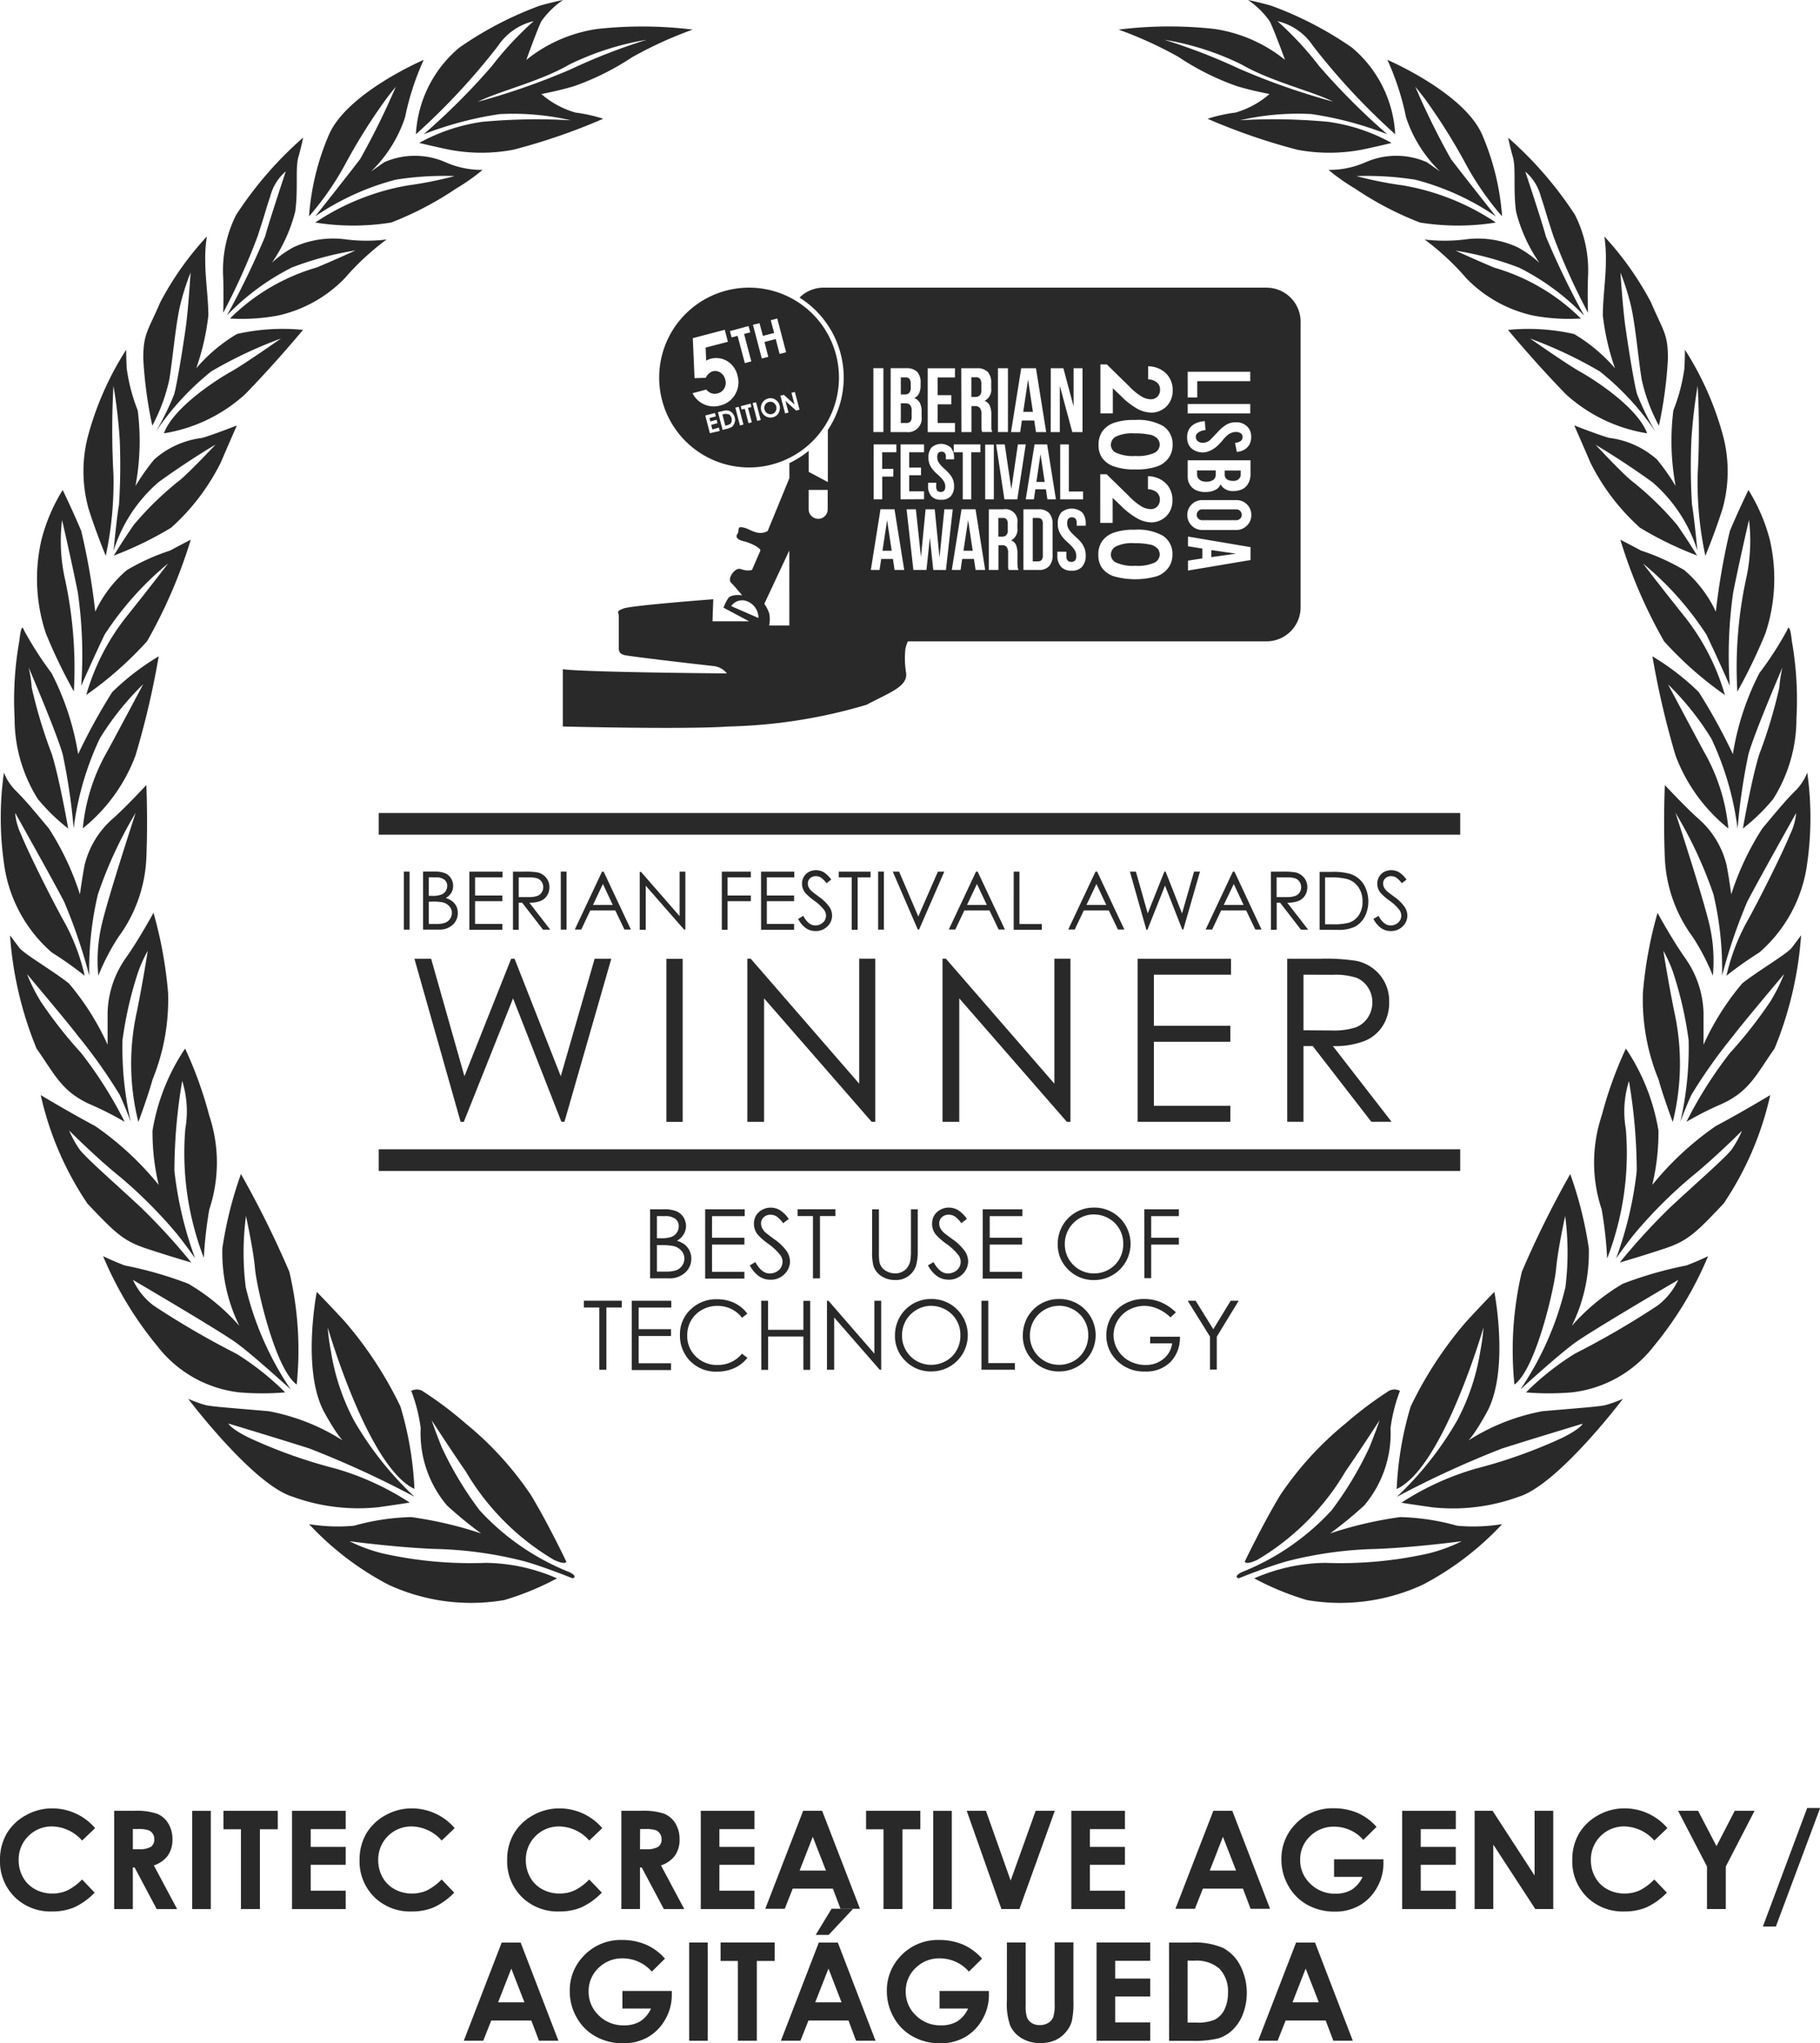
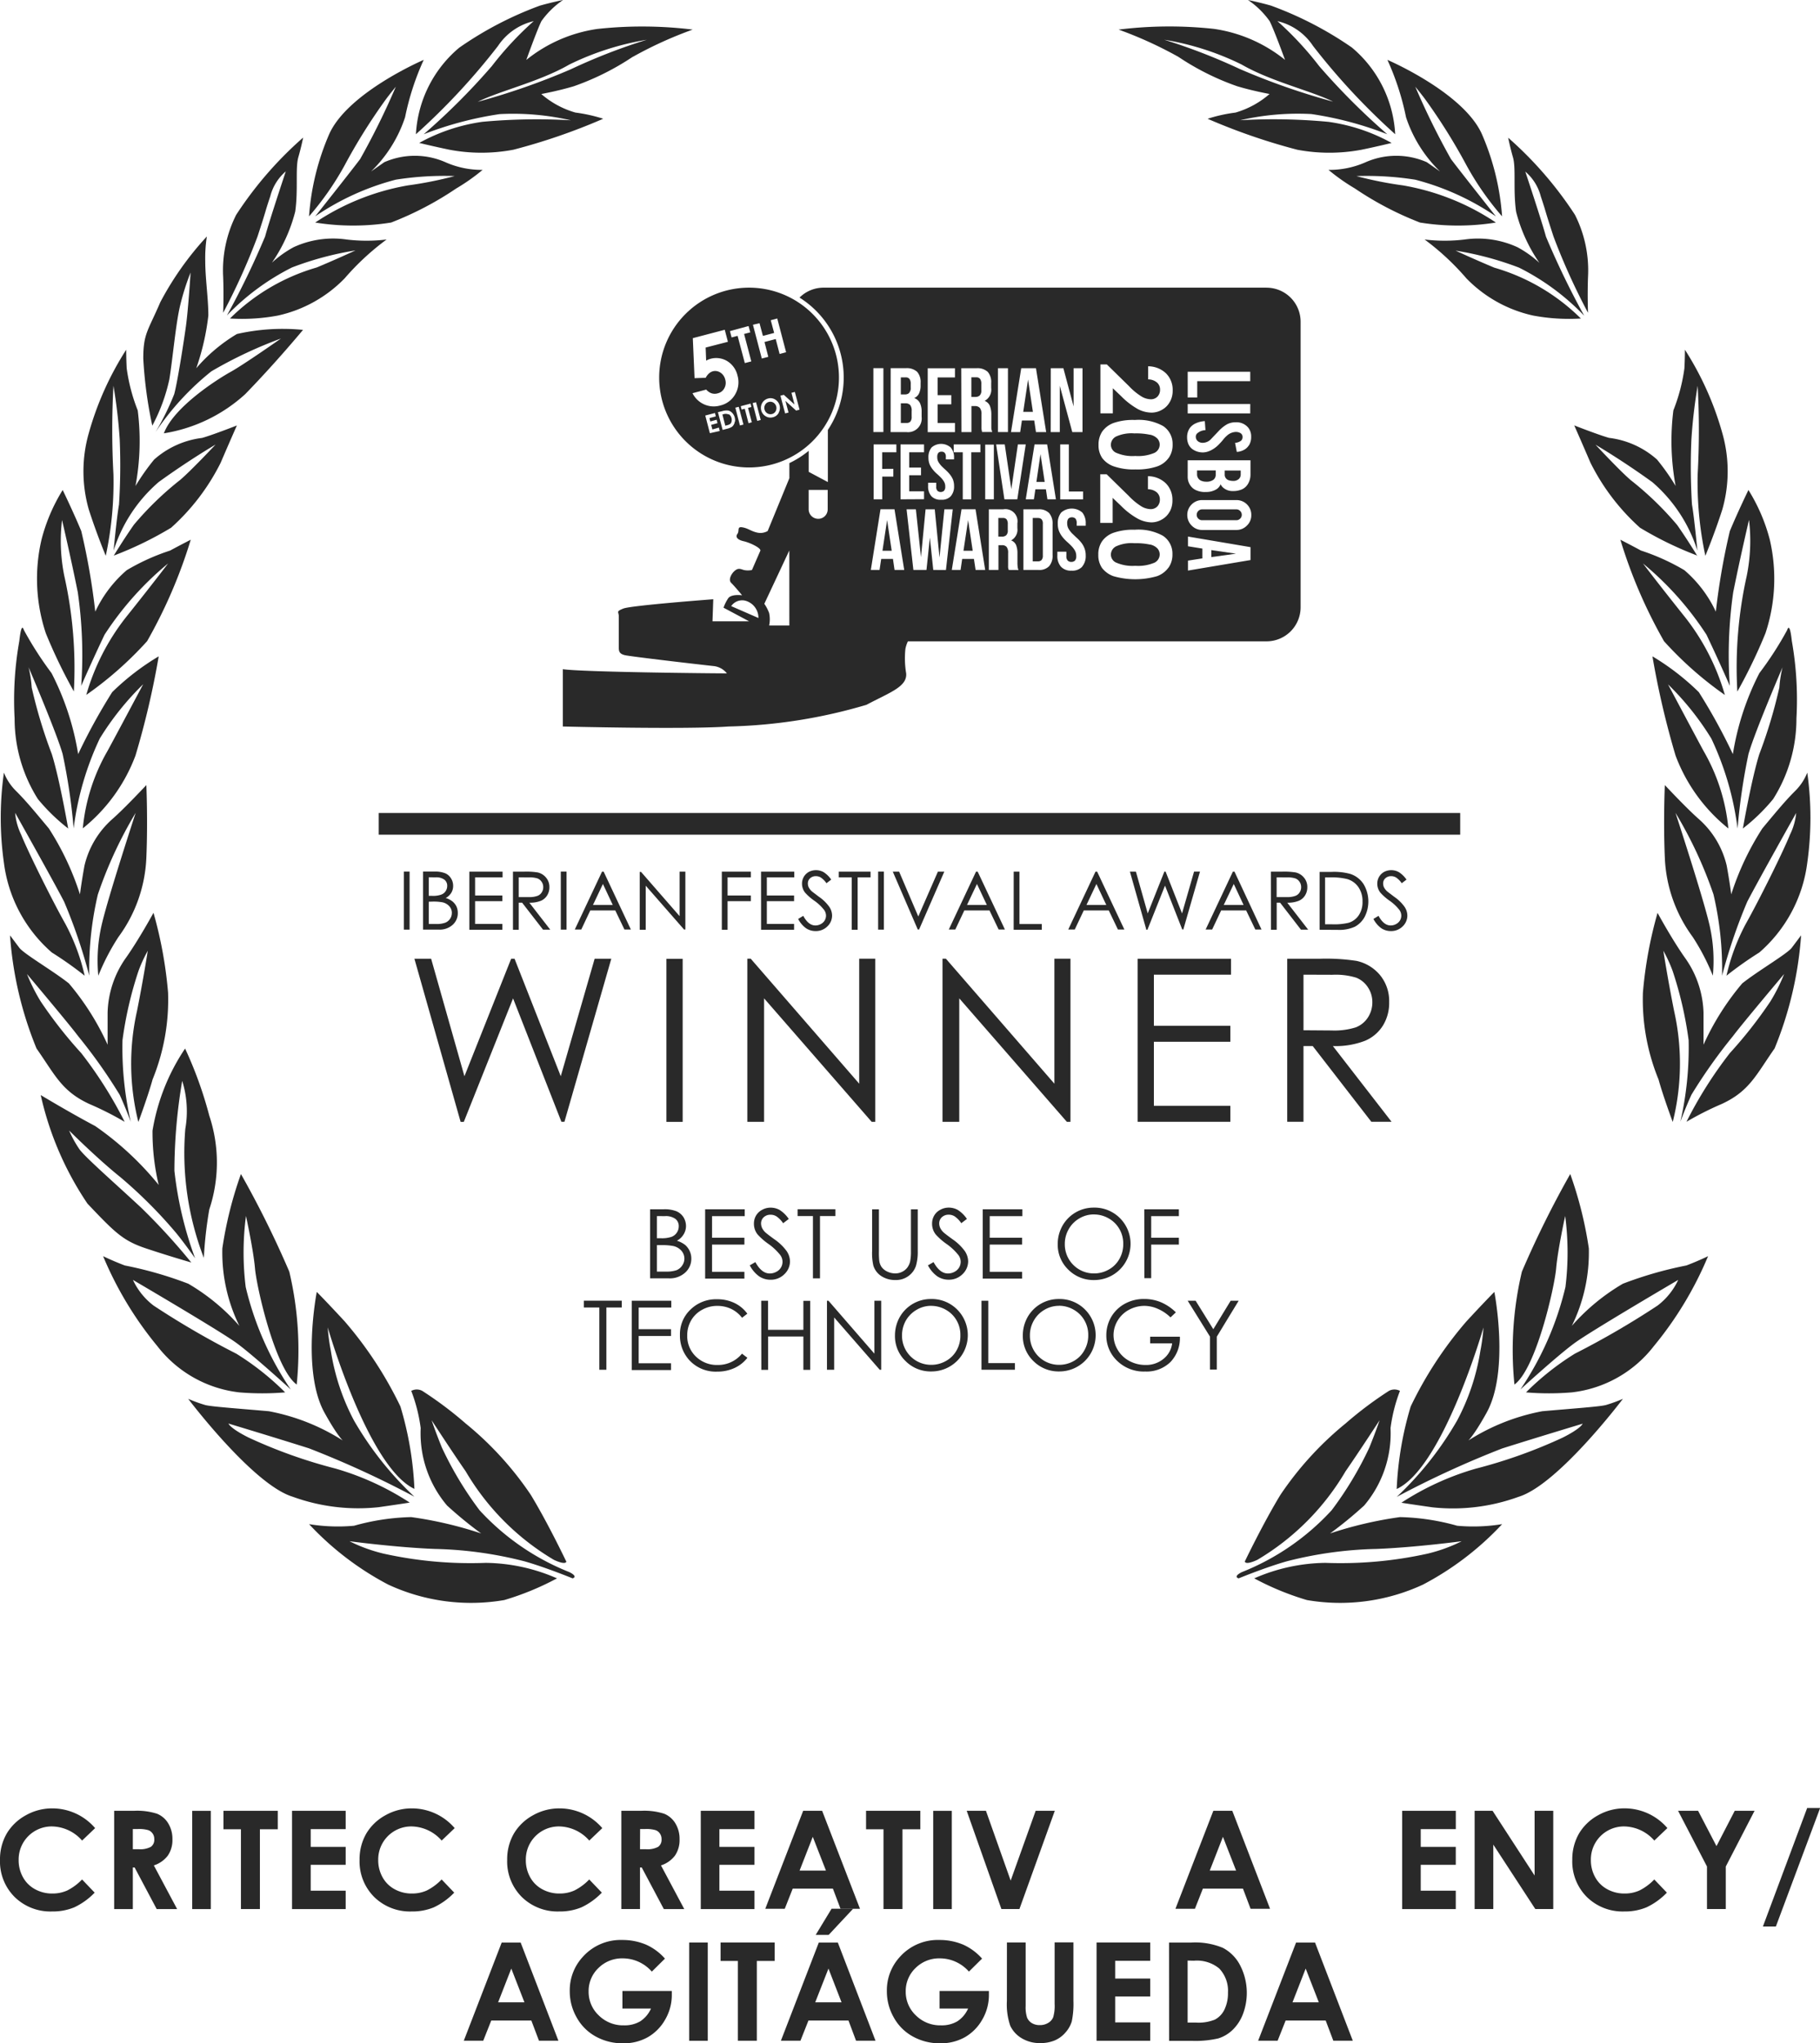
<svg xmlns="http://www.w3.org/2000/svg" width="53.451" height="60" viewBox="0 0 53.451 60">
  <defs>
    <clipPath id="clip-path">
      <rect id="Retângulo_188" data-name="Retângulo 188" width="53.451" height="60" fill="#292929" />
    </clipPath>
  </defs>
  <g id="Grupo_175" data-name="Grupo 175" transform="translate(-883.374 -13129.128)">
    <g id="Grupo_173" data-name="Grupo 173" transform="translate(883.374 13129.128)">
      <g id="Grupo_172" data-name="Grupo 172" transform="translate(0 0)" clip-path="url(#clip-path)">
        <path id="Caminho_733" data-name="Caminho 733" d="M10.872,5.6a.169.169,0,0,0-.135-.019.165.165,0,0,0-.108.083.177.177,0,0,0-.017.14.18.18,0,0,0,.22.131.166.166,0,0,0,.106-.083.19.19,0,0,0-.066-.252" transform="translate(11.842 6.223)" fill="#292929" />
        <path id="Caminho_734" data-name="Caminho 734" d="M11.786,3.991a2.64,2.64,0,1,0,2.64,2.64,2.64,2.64,0,0,0-2.64-2.64m.307,1.044.1.373.33-.087-.1-.373.191-.051.26.991-.191.051L12.569,5.5l-.33.087.112.436-.191.049-.26-.991Zm-.322.083.051.186-.182.047.212.806-.191.049-.212-.8-.176.047-.049-.186ZM10.128,7.09l.4-.106a.367.367,0,0,0,.159.11.306.306,0,0,0,.18,0,.29.29,0,0,0,.191-.146.328.328,0,0,0,.028-.258.332.332,0,0,0-.142-.205.277.277,0,0,0-.222-.038.306.306,0,0,0-.116.066.427.427,0,0,0-.093.125l-.328.011-.051-1.175.938-.246.093.353-.654.169.015.385a.444.444,0,0,1,.063-.032c.019-.008.04-.015.059-.021a.626.626,0,0,1,.5.068.674.674,0,0,1,.3.428.7.7,0,0,1-.07.546.676.676,0,0,1-.432.326.69.69,0,0,1-.476-.03.7.7,0,0,1-.347-.334m.512,1.179L10.5,7.746l.284-.074.025.1-.186.049.025.1.186-.051.025.1-.186.051.036.135L10.9,8.1l.025.1Zm.732-.345a.214.214,0,0,1-.034.1.172.172,0,0,1-.064.066.492.492,0,0,1-.14.051l-.119.032-.138-.521L11,7.617a.425.425,0,0,1,.176-.017.23.23,0,0,1,.114.068.3.3,0,0,1,.076.14.313.313,0,0,1,.008.116m.144.114-.135-.523.1-.025.138.521Zm.252-.066-.11-.425-.093.025-.025-.1.288-.076.025.1-.1.025.112.423Zm.256-.068-.135-.523.1-.025.138.521Zm.631-.237a.261.261,0,0,1-.169.129.265.265,0,0,1-.216-.03.278.278,0,0,1-.129-.171.293.293,0,0,1,0-.148.283.283,0,0,1,.2-.2.258.258,0,0,1,.212.03.288.288,0,0,1,.1.387m.512-.064-.313-.284.091.343-.1.025-.138-.521.1-.025.313.284-.089-.343.1-.025.138.521Z" transform="translate(10.213 4.456)" fill="#292929" />
        <path id="Caminho_735" data-name="Caminho 735" d="M10.2,5.758a.207.207,0,0,0-.146-.006l-.032.008.085.33.047-.013a.237.237,0,0,0,.1-.042.116.116,0,0,0,.036-.066.212.212,0,0,0,0-.1.186.186,0,0,0-.08-.116" transform="translate(11.194 6.411)" fill="#292929" />
        <path id="Caminho_736" data-name="Caminho 736" d="M16.562,7.577a1.914,1.914,0,0,0-.457-.04,1.094,1.094,0,0,0-.542.093.277.277,0,0,0-.15.241.261.261,0,0,0,.142.229,1.193,1.193,0,0,0,.574.1,1.231,1.231,0,0,0,.563-.091.272.272,0,0,0,.155-.239.268.268,0,0,0-.064-.176.408.408,0,0,0-.22-.119" transform="translate(17.212 8.415)" fill="#292929" />
        <path id="Caminho_737" data-name="Caminho 737" d="M12.744,5.689a.2.2,0,0,0,.047-.155V5.429a.238.238,0,0,0-.036-.146.132.132,0,0,0-.114-.047H12.5v.5h.116a.18.18,0,0,0,.129-.042" transform="translate(13.956 5.846)" fill="#292929" />
        <path id="Caminho_738" data-name="Caminho 738" d="M14.38,7.116h.243L14.5,6.3Z" transform="translate(16.058 7.035)" fill="#292929" />
        <path id="Caminho_739" data-name="Caminho 739" d="M13.987,7.186h-.135v.548h.11a.173.173,0,0,0,.123-.042.191.191,0,0,0,.044-.146V7.37a.229.229,0,0,0-.034-.142.134.134,0,0,0-.108-.042" transform="translate(15.468 8.024)" fill="#292929" />
        <path id="Caminho_740" data-name="Caminho 740" d="M13.368,8.117h.271l-.135-.9Z" transform="translate(14.928 8.056)" fill="#292929" />
        <path id="Caminho_741" data-name="Caminho 741" d="M13.723,5.768a.2.2,0,0,0,.047-.155V5.428a.238.238,0,0,0-.036-.146.132.132,0,0,0-.114-.047h-.142v.576h.116a.19.19,0,0,0,.129-.042" transform="translate(15.05 5.845)" fill="#292929" />
        <path id="Caminho_742" data-name="Caminho 742" d="M14.488,7.186h-.159V8.46h.159a.139.139,0,0,0,.1-.038.192.192,0,0,0,.038-.135V7.36a.188.188,0,0,0-.038-.135.139.139,0,0,0-.1-.038" transform="translate(16.001 8.024)" fill="#292929" />
        <path id="Caminho_743" data-name="Caminho 743" d="M12.78,6.132a.21.21,0,0,0,.038-.144V5.825a.268.268,0,0,0-.044-.18.184.184,0,0,0-.144-.049H12.5v.576h.167a.148.148,0,0,0,.114-.04" transform="translate(13.956 6.248)" fill="#292929" />
        <path id="Caminho_744" data-name="Caminho 744" d="M28.472,3.991H15.456a1,1,0,0,0-.7.292,2.773,2.773,0,0,1,.832,3.886V9.7L15.025,9.4V8.783a2.768,2.768,0,0,1-.567.36v.442l-.637,1.552a.426.426,0,0,1-.32.044c-.182-.044-.258-.125-.425-.152s-.076.1-.144.193.006.176.186.216.516.2.487.279l-.246.565a.567.567,0,0,1-.241,0c-.1-.032-.159-.064-.262.021s-.2.267-.106.358.32.364.32.364-.32-.047-.411.091a1.227,1.227,0,0,0-.135.273l.751.4H12.2l.023-.648s-2.411.182-2.64.273-.135.091-.135.229v.9c0,.106,0,.2.182.241s2.138.269,2.593.318a.576.576,0,0,1,.4.216c-.438,0-4.261-.038-4.818-.123v1.683s3.594.091,4.868,0a15.394,15.394,0,0,0,4.049-.637c.684-.364,1.2-.529,1.166-.923a2.67,2.67,0,0,1-.023-.715.918.918,0,0,1,.074-.226H28.472a1,1,0,0,0,1-1V4.992a1,1,0,0,0-1-1M12.749,13.343a.391.391,0,0,1,.4-.163.519.519,0,0,1,.4.512Zm1.708.569h-.593a.885.885,0,0,0,0-.364,1.163,1.163,0,0,0-.142-.273l.734-1.566ZM15.583,10.5a.276.276,0,0,1-.309.277.28.28,0,0,1-.25-.277V9.93h.559ZM26.156,6.461h1.837v.277H26.436v.478h-.279Zm0,.946h1.837v.277H26.156Zm-3.073,2.57v.231h-.671V8.595h.254V9.977Zm-.948-3.62h.37l.3,1.122V6.357h.262V8.233h-.3L22.4,6.874V8.233h-.267Zm-.868,0H21.7L22,8.233h-.3l-.051-.341h-.362l-.051.341h-.269Zm-.684,0h.294V8.231h-.294Zm.2,2.237.193,1.314.193-1.314H21.4l-.248,1.613h-.379L20.53,8.595ZM19.506,6.357h.445a.447.447,0,0,1,.334.108.457.457,0,0,1,.1.324v.148a.373.373,0,0,1-.193.379.267.267,0,0,1,.155.148.681.681,0,0,1,.042.252V8c0,.047,0,.087,0,.123a.412.412,0,0,0,.028.106h-.3L20.111,8.2l-.008-.04A.392.392,0,0,1,20.1,8.1V7.708a.288.288,0,0,0-.047-.184.184.184,0,0,0-.148-.055h-.1v.764h-.294Zm.957,3.85h-.254V8.6h.254ZM19.285,8.826V8.595h.783v.231H19.8v1.382H19.55V8.826Zm-.764-2.468h.8v.269h-.508v.521h.4v.269h-.4v.548h.508v.269h-.8Zm.286,3.6a.151.151,0,0,0,.191,0,.167.167,0,0,0,.038-.121A.282.282,0,0,0,19,9.689a.657.657,0,0,0-.091-.119c-.038-.038-.076-.076-.119-.112a.949.949,0,0,1-.119-.125.667.667,0,0,1-.093-.15.533.533,0,0,1-.036-.2.444.444,0,0,1,.093-.3.428.428,0,0,1,.559,0,.434.434,0,0,1,.1.3v.051h-.241V8.967a.17.17,0,0,0-.034-.125.12.12,0,0,0-.093-.034.123.123,0,0,0-.093.034.193.193,0,0,0-.032.125.277.277,0,0,0,.036.146.68.68,0,0,0,.091.119c.038.038.078.076.119.112a1.1,1.1,0,0,1,.119.125.64.64,0,0,1,.093.15.533.533,0,0,1,.036.2.43.43,0,0,1-.1.3.355.355,0,0,1-.279.1.365.365,0,0,1-.284-.1.43.43,0,0,1-.1-.3v-.1h.239v.116a.158.158,0,0,0,.036.121m-1.374-3.6h.445a.447.447,0,0,1,.334.108.457.457,0,0,1,.1.324v.068a.551.551,0,0,1-.044.237.273.273,0,0,1-.144.14.3.3,0,0,1,.169.148.573.573,0,0,1,.049.254v.152a.4.4,0,0,1-.447.445h-.464Zm.078,2.955v.229h-.326v.667h-.252V8.595H17.6v.231h-.417v.487Zm-.586-2.955h.294V8.231h-.294Zm.622,5.925-.047-.324h-.345l-.049.324h-.256l.284-1.782h.411l.286,1.782Zm.176-2.074V8.595h.69v.231h-.436v.449h.347V9.5h-.347v.472h.436v.231Zm.961,2.074-.1-.95-.1.95H18.1L17.9,10.5h.273l.15,1.405.135-1.405h.269l.14,1.416L19.01,10.5h.246l-.2,1.782Zm1.243,0-.049-.324h-.345l-.047.324h-.258l.286-1.782h.411l.284,1.782Zm.974,0-.011-.032-.008-.038a.457.457,0,0,1,0-.059c0-.023,0-.053,0-.089v-.282a.274.274,0,0,0-.044-.176.17.17,0,0,0-.14-.051h-.1v.726h-.282V10.5h.423a.357.357,0,0,1,.415.411v.14a.357.357,0,0,1-.184.362.251.251,0,0,1,.148.142.647.647,0,0,1,.038.237v.275a.94.94,0,0,0,.006.116.3.3,0,0,0,.025.1Zm1.287-.44a.473.473,0,0,1-.1.328.4.4,0,0,1-.315.112h-.442V10.5h.442a.412.412,0,0,1,.315.112.473.473,0,0,1,.1.328Zm-.152-1.634-.044-.294h-.309l-.044.294H21.4l.258-1.613h.37l.258,1.613Zm1.022,1.979a.4.4,0,0,1-.313.116.4.4,0,0,1-.311-.116.478.478,0,0,1-.106-.332v-.11h.265v.129a.176.176,0,0,0,.04.133.144.144,0,0,0,.106.038.148.148,0,0,0,.106-.038.186.186,0,0,0,.038-.133.316.316,0,0,0-.04-.163.662.662,0,0,0-.1-.131c-.04-.042-.085-.085-.131-.125a1.156,1.156,0,0,1-.131-.138.691.691,0,0,1-.1-.167.556.556,0,0,1-.04-.222.491.491,0,0,1,.1-.332.471.471,0,0,1,.62,0,.491.491,0,0,1,.1.332v.057h-.265V10.91a.21.21,0,0,0-.036-.138.16.16,0,0,0-.207,0,.21.21,0,0,0-.036.138.308.308,0,0,0,.04.161.742.742,0,0,0,.1.133c.042.04.085.083.131.125a1.136,1.136,0,0,1,.131.135.61.61,0,0,1,.1.167.555.555,0,0,1,.042.222.478.478,0,0,1-.106.332m2.538.025a.709.709,0,0,1-.339.254,2.316,2.316,0,0,1-1.278,0,.732.732,0,0,1-.337-.243.663.663,0,0,1-.108-.387.677.677,0,0,1,.108-.392.7.7,0,0,1,.33-.25A1.738,1.738,0,0,1,24.6,11.1a1.486,1.486,0,0,1,.826.176.627.627,0,0,1,.282.544.664.664,0,0,1-.112.389m.032-1.643a.579.579,0,0,1-.226.231.62.62,0,0,1-.307.087.9.9,0,0,1-.4-.106,2.175,2.175,0,0,1-.5-.383l-.243-.231V10.9h-.364V9.471h.188l.652.639a1.868,1.868,0,0,0,.377.309.561.561,0,0,0,.258.076.268.268,0,0,0,.2-.078.287.287,0,0,0,.076-.205A.276.276,0,0,0,25.246,10a.412.412,0,0,0-.258-.089V9.528a.757.757,0,0,1,.527.21.685.685,0,0,1,.193.5.677.677,0,0,1-.08.332M25.6,8.986a.7.7,0,0,1-.339.254,1.822,1.822,0,0,1-.637.089,1.777,1.777,0,0,1-.641-.091.718.718,0,0,1-.337-.243.654.654,0,0,1-.108-.387.682.682,0,0,1,.108-.392.714.714,0,0,1,.33-.25,1.738,1.738,0,0,1,.629-.089,1.486,1.486,0,0,1,.826.176.627.627,0,0,1,.282.544.66.66,0,0,1-.112.389m.032-1.643a.579.579,0,0,1-.226.231.62.62,0,0,1-.307.087.891.891,0,0,1-.4-.1,2.194,2.194,0,0,1-.5-.385l-.243-.231v.737h-.364V6.245h.188l.652.639a1.8,1.8,0,0,0,.377.309.561.561,0,0,0,.258.076.268.268,0,0,0,.2-.078.283.283,0,0,0,.076-.205.268.268,0,0,0-.091-.21.4.4,0,0,0-.258-.091V6.3a.767.767,0,0,1,.527.21.685.685,0,0,1,.193.5.672.672,0,0,1-.08.332m2.366,4.648-1.837.309v-.292l.423-.066v-.288l-.423-.068V11.3l1.837.311Zm-.106-1.012a.425.425,0,0,1-.311.129h-1a.425.425,0,0,1-.311-.129.432.432,0,0,1-.129-.311.425.425,0,0,1,.129-.311.43.43,0,0,1,.311-.127h1a.433.433,0,0,1,.315.129.428.428,0,0,1,.125.309.417.417,0,0,1-.129.311M26.156,9.575V9.06H28v.415a.529.529,0,0,1-.087.3.39.39,0,0,1-.226.161.6.6,0,0,1-.195.028.419.419,0,0,1-.294-.1.265.265,0,0,1-.074-.1.316.316,0,0,1-.14.157.588.588,0,0,1-.182.063.782.782,0,0,1-.127.008.607.607,0,0,1-.3-.066.4.4,0,0,1-.152-.144.417.417,0,0,1-.066-.21m1.795-.95a.381.381,0,0,1-.144.133.5.5,0,0,1-.21.059l-.051-.265a.34.34,0,0,0,.176-.063.139.139,0,0,0,.044-.11.126.126,0,0,0-.066-.116.265.265,0,0,0-.133-.032.408.408,0,0,0-.258.108.838.838,0,0,0-.116.123,1.528,1.528,0,0,1-.114.127.833.833,0,0,1-.2.159.527.527,0,0,1-.085.042.513.513,0,0,1-.176.042.523.523,0,0,1-.33-.1.371.371,0,0,1-.129-.191.487.487,0,0,1-.021-.155.462.462,0,0,1,.08-.271.444.444,0,0,1,.18-.14.713.713,0,0,1,.26-.061l.019.265a.376.376,0,0,0-.231.085.134.134,0,0,0-.053.114.168.168,0,0,0,.089.144.217.217,0,0,0,.121.028.336.336,0,0,0,.229-.1c.051-.055.129-.135.233-.246a1.042,1.042,0,0,1,.241-.195.521.521,0,0,1,.256-.061.445.445,0,0,1,.379.167.416.416,0,0,1,.078.258.463.463,0,0,1-.066.254" transform="translate(8.725 4.456)" fill="#292929" />
        <path id="Caminho_745" data-name="Caminho 745" d="M17.12,6.816a.366.366,0,0,0,.116.017.233.233,0,0,0,.171-.057.175.175,0,0,0,.055-.133V6.528h-.47v.114a.17.17,0,0,0,.127.174" transform="translate(18.976 7.289)" fill="#292929" />
        <path id="Caminho_746" data-name="Caminho 746" d="M17.768,7.067H16.763a.15.15,0,0,0-.112.047.154.154,0,0,0-.047.112.147.147,0,0,0,.047.112.15.15,0,0,0,.112.047h1.005a.15.15,0,0,0,.112-.047.147.147,0,0,0,.047-.112.154.154,0,0,0-.047-.112.15.15,0,0,0-.112-.047" transform="translate(18.542 7.891)" fill="#292929" />
        <path id="Caminho_747" data-name="Caminho 747" d="M16.755,6.838a.324.324,0,0,0,.114.019.343.343,0,0,0,.224-.059.188.188,0,0,0,.064-.155V6.527h-.548v.116a.2.2,0,0,0,.146.195" transform="translate(18.547 7.288)" fill="#292929" />
        <path id="Caminho_748" data-name="Caminho 748" d="M12.244,8.117h.271l-.135-.9Z" transform="translate(13.673 8.056)" fill="#292929" />
        <path id="Caminho_749" data-name="Caminho 749" d="M16.562,6.053a1.914,1.914,0,0,0-.457-.04,1.094,1.094,0,0,0-.542.093.277.277,0,0,0-.15.241.261.261,0,0,0,.142.229,1.193,1.193,0,0,0,.574.1,1.231,1.231,0,0,0,.563-.091.272.272,0,0,0,.155-.239.268.268,0,0,0-.064-.176.408.408,0,0,0-.22-.119" transform="translate(17.212 6.714)" fill="#292929" />
        <path id="Caminho_750" data-name="Caminho 750" d="M14.339,5.266l-.142.948h.284Z" transform="translate(15.854 5.88)" fill="#292929" />
        <path id="Caminho_751" data-name="Caminho 751" d="M16.807,7.632v.205l.724-.1Z" transform="translate(18.768 8.522)" fill="#292929" />
        <rect id="Retângulo_179" data-name="Retângulo 179" width="31.761" height="0.637" transform="translate(11.123 23.874)" fill="#292929" />
-         <rect id="Retângulo_180" data-name="Retângulo 180" width="31.761" height="0.637" transform="translate(11.123 33.749)" fill="#292929" />
        <rect id="Retângulo_181" data-name="Retângulo 181" width="0.169" height="1.704" transform="translate(11.86 25.595)" fill="#292929" />
        <path id="Caminho_752" data-name="Caminho 752" d="M5.87,12.092h.337a.8.8,0,0,1,.311.049.366.366,0,0,1,.171.148.4.4,0,0,1,.064.22.385.385,0,0,1-.055.207.421.421,0,0,1-.163.152.6.6,0,0,1,.205.106.449.449,0,0,1,.112.146.461.461,0,0,1,.038.188.455.455,0,0,1-.148.345.565.565,0,0,1-.4.144H5.87Zm.167.167v.546h.1a.719.719,0,0,0,.26-.034.262.262,0,0,0,.133-.1.276.276,0,0,0,.049-.159.222.222,0,0,0-.083-.182.4.4,0,0,0-.26-.068Zm0,.718v.654h.212a.719.719,0,0,0,.273-.038.306.306,0,0,0,.193-.282.278.278,0,0,0-.074-.2.373.373,0,0,0-.2-.116,1.425,1.425,0,0,0-.3-.021Z" transform="translate(6.555 13.502)" fill="#292929" />
        <path id="Caminho_753" data-name="Caminho 753" d="M6.512,12.093h.976v.167H6.681v.533h.8v.167h-.8v.669h.8V13.8H6.512Z" transform="translate(7.272 13.503)" fill="#292929" />
        <path id="Caminho_754" data-name="Caminho 754" d="M7.117,12.093h.339a2.133,2.133,0,0,1,.385.023.444.444,0,0,1,.246.15.422.422,0,0,1,.1.279.449.449,0,0,1-.066.246.4.4,0,0,1-.186.159.85.85,0,0,1-.337.055l.614.792H8l-.614-.792h-.1V13.8H7.117Zm.169.167v.58l.294,0a.69.69,0,0,0,.252-.034.247.247,0,0,0,.127-.1.274.274,0,0,0,.047-.159.266.266,0,0,0-.047-.155.26.26,0,0,0-.123-.1.76.76,0,0,0-.25-.03Z" transform="translate(7.948 13.503)" fill="#292929" />
        <rect id="Retângulo_182" data-name="Retângulo 182" width="0.169" height="1.704" transform="translate(16.47 25.595)" fill="#292929" />
        <path id="Caminho_755" data-name="Caminho 755" d="M8.822,12.093l.8,1.7H9.433l-.269-.561H8.43l-.265.561H7.975l.8-1.7Zm-.021.362-.292.616H9.09Z" transform="translate(8.906 13.503)" fill="#292929" />
        <path id="Caminho_756" data-name="Caminho 756" d="M8.876,13.8v-1.7h.038L10.047,13.4V12.093h.169v1.7h-.038L9.052,12.506V13.8Z" transform="translate(9.912 13.503)" fill="#292929" />
        <path id="Caminho_757" data-name="Caminho 757" d="M10.015,12.093h.853v.167h-.684v.533h.684v.167h-.684V13.8h-.169Z" transform="translate(11.184 13.503)" fill="#292929" />
        <path id="Caminho_758" data-name="Caminho 758" d="M10.559,12.093h.976v.167h-.806v.533h.8v.167h-.8v.669h.8V13.8h-.969Z" transform="translate(11.792 13.503)" fill="#292929" />
        <path id="Caminho_759" data-name="Caminho 759" d="M11.077,13.5l.144-.087c.1.188.22.282.353.282a.324.324,0,0,0,.161-.04.287.287,0,0,0,.116-.108.279.279,0,0,0,.038-.142.29.29,0,0,0-.057-.167,1.337,1.337,0,0,0-.292-.273,1.537,1.537,0,0,1-.265-.233.421.421,0,0,1-.091-.262.39.39,0,0,1,.2-.347.46.46,0,0,1,.436.008.785.785,0,0,1,.222.218l-.14.106a.642.642,0,0,0-.165-.167.271.271,0,0,0-.146-.04.241.241,0,0,0-.169.061.2.2,0,0,0-.066.155.267.267,0,0,0,.023.108.436.436,0,0,0,.085.114c.023.021.1.078.22.169a1.213,1.213,0,0,1,.3.292.463.463,0,0,1,.083.254.438.438,0,0,1-.14.324.474.474,0,0,1-.343.135.5.5,0,0,1-.282-.083.765.765,0,0,1-.233-.277" transform="translate(12.37 13.481)" fill="#292929" />
        <path id="Caminho_760" data-name="Caminho 760" d="M11.638,12.26v-.167h.933v.167h-.379V13.8h-.174V12.26Z" transform="translate(12.996 13.503)" fill="#292929" />
        <rect id="Retângulo_183" data-name="Retângulo 183" width="0.169" height="1.704" transform="translate(25.79 25.595)" fill="#292929" />
        <path id="Caminho_761" data-name="Caminho 761" d="M12.387,12.093h.186l.563,1.317.576-1.317H13.9l-.741,1.7h-.038Z" transform="translate(13.833 13.503)" fill="#292929" />
        <path id="Caminho_762" data-name="Caminho 762" d="M14.012,12.093l.8,1.7h-.184l-.269-.561H13.62l-.265.561h-.191l.8-1.7Zm-.021.362-.292.616h.582Z" transform="translate(14.701 13.503)" fill="#292929" />
        <path id="Caminho_763" data-name="Caminho 763" d="M14.065,12.093h.169v1.539h.656V13.8h-.826Z" transform="translate(15.706 13.503)" fill="#292929" />
        <path id="Caminho_764" data-name="Caminho 764" d="M15.669,12.093l.8,1.7H16.28l-.269-.561h-.734l-.265.561h-.191l.8-1.7Zm-.021.362-.292.616h.582Z" transform="translate(16.552 13.503)" fill="#292929" />
        <path id="Caminho_765" data-name="Caminho 765" d="M15.677,12.093h.176L16.2,13.32l.489-1.228h.036l.483,1.228.353-1.228h.174l-.489,1.7h-.032l-.506-1.289L16.191,13.8H16.16Z" transform="translate(17.507 13.503)" fill="#292929" />
        <path id="Caminho_766" data-name="Caminho 766" d="M17.575,12.093l.794,1.7h-.182l-.269-.561h-.734l-.265.561h-.191l.8-1.7Zm-.021.362-.294.616h.582Z" transform="translate(18.68 13.503)" fill="#292929" />
        <path id="Caminho_767" data-name="Caminho 767" d="M17.633,12.093h.339a2.133,2.133,0,0,1,.385.023.444.444,0,0,1,.246.15.422.422,0,0,1,.1.279.449.449,0,0,1-.066.246.4.4,0,0,1-.186.159.85.85,0,0,1-.337.055l.614.792h-.212l-.612-.792h-.1V13.8h-.169Zm.169.167v.58l.294,0a.69.69,0,0,0,.252-.034.247.247,0,0,0,.127-.1.274.274,0,0,0,.047-.159.266.266,0,0,0-.047-.155.26.26,0,0,0-.123-.1.76.76,0,0,0-.25-.03Z" transform="translate(19.691 13.503)" fill="#292929" />
        <path id="Caminho_768" data-name="Caminho 768" d="M18.309,13.8v-1.7h.353a1.809,1.809,0,0,1,.552.061.734.734,0,0,1,.387.3.995.995,0,0,1,.03.963.713.713,0,0,1-.286.286,1.1,1.1,0,0,1-.5.093Zm.161-.161h.2a1.84,1.84,0,0,0,.491-.044.554.554,0,0,0,.3-.224.687.687,0,0,0,.108-.4.72.72,0,0,0-.119-.421.6.6,0,0,0-.332-.239,1.92,1.92,0,0,0-.527-.049H18.47Z" transform="translate(20.446 13.503)" fill="#292929" />
        <path id="Caminho_769" data-name="Caminho 769" d="M19.059,13.5l.144-.087c.1.188.22.282.353.282a.324.324,0,0,0,.161-.04.287.287,0,0,0,.116-.108.279.279,0,0,0,.038-.142.29.29,0,0,0-.057-.167,1.337,1.337,0,0,0-.292-.273,1.537,1.537,0,0,1-.265-.233.421.421,0,0,1-.091-.262.39.39,0,0,1,.2-.347.46.46,0,0,1,.436.008.785.785,0,0,1,.222.218l-.14.106a.642.642,0,0,0-.165-.167.271.271,0,0,0-.146-.04.241.241,0,0,0-.169.061.2.2,0,0,0-.066.155.267.267,0,0,0,.023.108.436.436,0,0,0,.085.114c.023.021.1.078.22.169a1.213,1.213,0,0,1,.3.292.463.463,0,0,1,.083.254.438.438,0,0,1-.14.324.474.474,0,0,1-.343.135.5.5,0,0,1-.282-.083.765.765,0,0,1-.233-.277" transform="translate(21.283 13.481)" fill="#292929" />
        <path id="Caminho_770" data-name="Caminho 770" d="M9.02,16.777h.4a.949.949,0,0,1,.37.057A.461.461,0,0,1,10,17.01a.5.5,0,0,1,.074.265A.469.469,0,0,1,10,17.52a.5.5,0,0,1-.193.18.786.786,0,0,1,.243.125.539.539,0,0,1,.131.176.518.518,0,0,1,.049.222.541.541,0,0,1-.18.413.667.667,0,0,1-.478.169H9.02Zm.2.2v.65h.116a.882.882,0,0,0,.311-.04.329.329,0,0,0,.214-.311.263.263,0,0,0-.1-.218.483.483,0,0,0-.309-.08Zm0,.853v.777h.252a.944.944,0,0,0,.326-.042.372.372,0,0,0,.165-.138.35.35,0,0,0-.025-.434.441.441,0,0,0-.243-.138,1.717,1.717,0,0,0-.36-.025Z" transform="translate(10.073 18.734)" fill="#292929" />
        <path id="Caminho_771" data-name="Caminho 771" d="M9.784,16.778h1.162v.2H9.987v.635h.95v.2h-.95v.8h.95v.2H9.784Z" transform="translate(10.925 18.734)" fill="#292929" />
        <path id="Caminho_772" data-name="Caminho 772" d="M10.4,18.454l.171-.1c.123.224.262.334.421.334a.4.4,0,0,0,.191-.047.328.328,0,0,0,.114-.5,1.658,1.658,0,0,0-.347-.324,1.85,1.85,0,0,1-.315-.277.5.5,0,0,1-.106-.311.463.463,0,0,1,.061-.239.439.439,0,0,1,.18-.171.5.5,0,0,1,.25-.064.534.534,0,0,1,.267.07.928.928,0,0,1,.265.262l-.165.125a.783.783,0,0,0-.195-.2.319.319,0,0,0-.176-.049.284.284,0,0,0-.2.074.246.246,0,0,0-.078.184.334.334,0,0,0,.028.127.479.479,0,0,0,.1.135c.028.025.114.093.262.2a1.489,1.489,0,0,1,.36.345.557.557,0,0,1,.1.3.519.519,0,0,1-.167.383.56.56,0,0,1-.406.161.6.6,0,0,1-.334-.1.908.908,0,0,1-.277-.33" transform="translate(11.613 18.708)" fill="#292929" />
        <path id="Caminho_773" data-name="Caminho 773" d="M11.066,16.976v-.2h1.111v.2h-.453v1.829h-.207V16.976Z" transform="translate(12.358 18.734)" fill="#292929" />
        <path id="Caminho_774" data-name="Caminho 774" d="M12.1,16.778h.2V18a2.3,2.3,0,0,0,.008.271.422.422,0,0,0,.07.2.432.432,0,0,0,.169.135.532.532,0,0,0,.231.053.44.44,0,0,0,.193-.042.426.426,0,0,0,.155-.119.5.5,0,0,0,.089-.182A1.457,1.457,0,0,0,13.24,18V16.778h.2V18a1.472,1.472,0,0,1-.053.438.6.6,0,0,1-.212.292.608.608,0,0,1-.385.123.735.735,0,0,1-.421-.116.56.56,0,0,1-.233-.309A1.619,1.619,0,0,1,12.1,18Z" transform="translate(13.513 18.735)" fill="#292929" />
        <path id="Caminho_775" data-name="Caminho 775" d="M12.872,18.454l.171-.1c.123.224.262.334.421.334a.4.4,0,0,0,.191-.047.334.334,0,0,0,.138-.127.327.327,0,0,0-.023-.37,1.658,1.658,0,0,0-.347-.324,1.85,1.85,0,0,1-.315-.277A.5.5,0,0,1,13,17.228a.463.463,0,0,1,.061-.239.439.439,0,0,1,.18-.171.5.5,0,0,1,.25-.064.534.534,0,0,1,.267.07.928.928,0,0,1,.265.262l-.165.125a.783.783,0,0,0-.195-.2.319.319,0,0,0-.176-.049.284.284,0,0,0-.2.074.246.246,0,0,0-.078.184.334.334,0,0,0,.028.127.479.479,0,0,0,.1.135c.028.025.114.093.262.2a1.489,1.489,0,0,1,.36.345.557.557,0,0,1,.1.3.519.519,0,0,1-.167.383.56.56,0,0,1-.406.161.6.6,0,0,1-.334-.1.908.908,0,0,1-.277-.33" transform="translate(14.374 18.708)" fill="#292929" />
        <path id="Caminho_776" data-name="Caminho 776" d="M13.635,16.778H14.8v.2h-.959v.635h.95v.2h-.95v.8h.95v.2H13.635Z" transform="translate(15.226 18.734)" fill="#292929" />
        <path id="Caminho_777" data-name="Caminho 777" d="M15.73,16.754a1.05,1.05,0,0,1,.77.307,1.065,1.065,0,0,1-.754,1.82,1.041,1.041,0,0,1-.762-.307,1.015,1.015,0,0,1-.309-.747,1.094,1.094,0,0,1,.14-.542,1.048,1.048,0,0,1,.914-.531m.008.2a.826.826,0,0,0-.425.116.841.841,0,0,0-.315.318.867.867,0,0,0-.114.442.853.853,0,0,0,.855.857.866.866,0,0,0,.436-.114.8.8,0,0,0,.313-.313.863.863,0,0,0,.112-.44.842.842,0,0,0-.112-.436.83.83,0,0,0-.315-.313.861.861,0,0,0-.434-.116" transform="translate(16.389 18.708)" fill="#292929" />
        <path id="Caminho_778" data-name="Caminho 778" d="M15.877,16.778h1.016v.2H16.08v.635h.813v.2H16.08V18.8h-.2Z" transform="translate(17.729 18.734)" fill="#292929" />
        <path id="Caminho_779" data-name="Caminho 779" d="M8.1,18.245v-.2H9.213v.2H8.76v1.829H8.553V18.245Z" transform="translate(9.048 20.15)" fill="#292929" />
        <path id="Caminho_780" data-name="Caminho 780" d="M8.765,18.046H9.927v.2H8.969v.635h.95v.2h-.95v.8h.95v.2H8.765Z" transform="translate(9.788 20.151)" fill="#292929" />
        <path id="Caminho_781" data-name="Caminho 781" d="M11.416,18.45l-.159.123a.889.889,0,0,0-.318-.26.938.938,0,0,0-.409-.089.893.893,0,0,0-.449.116.822.822,0,0,0-.32.311.867.867,0,0,0-.114.442.827.827,0,0,0,.254.618.881.881,0,0,0,.641.248.905.905,0,0,0,.713-.332l.159.121a1.009,1.009,0,0,1-.379.3,1.189,1.189,0,0,1-.506.106,1.051,1.051,0,0,1-.838-.356,1.066,1.066,0,0,1-.258-.722.994.994,0,0,1,.313-.747,1.071,1.071,0,0,1,.781-.3,1.159,1.159,0,0,1,.512.112,1,1,0,0,1,.375.315" transform="translate(10.536 20.124)" fill="#292929" />
        <path id="Caminho_782" data-name="Caminho 782" d="M10.562,18.046h.2V18.9H11.8v-.851H12v2.026h-.2v-.978H10.765v.978h-.2Z" transform="translate(11.794 20.151)" fill="#292929" />
        <path id="Caminho_783" data-name="Caminho 783" d="M11.474,20.072V18.046h.044L12.867,19.6V18.046h.2v2.026h-.044l-1.338-1.535v1.535Z" transform="translate(12.813 20.151)" fill="#292929" />
        <path id="Caminho_784" data-name="Caminho 784" d="M13.472,18.022a1.05,1.05,0,0,1,.77.307,1.065,1.065,0,0,1-.754,1.82,1.037,1.037,0,0,1-.762-.307,1.007,1.007,0,0,1-.309-.747,1.094,1.094,0,0,1,.14-.542,1.048,1.048,0,0,1,.914-.531m.008.2a.826.826,0,0,0-.425.116.862.862,0,0,0-.318.318.887.887,0,0,0-.112.442.853.853,0,0,0,.855.857.866.866,0,0,0,.436-.114.8.8,0,0,0,.313-.313.861.861,0,0,0,.11-.44.841.841,0,0,0-.11-.436.83.83,0,0,0-.315-.313.867.867,0,0,0-.434-.116" transform="translate(13.867 20.124)" fill="#292929" />
        <path id="Caminho_785" data-name="Caminho 785" d="M13.618,18.046h.2v1.831H14.6v.195h-.982Z" transform="translate(15.207 20.151)" fill="#292929" />
        <path id="Caminho_786" data-name="Caminho 786" d="M15.246,18.022a1.05,1.05,0,0,1,.77.307,1.065,1.065,0,0,1-.754,1.82,1.041,1.041,0,0,1-.762-.307,1.015,1.015,0,0,1-.309-.747,1.094,1.094,0,0,1,.14-.542,1.048,1.048,0,0,1,.914-.531m.008.2a.826.826,0,0,0-.425.116.841.841,0,0,0-.315.318.867.867,0,0,0-.114.442.853.853,0,0,0,.855.857.866.866,0,0,0,.436-.114A.8.8,0,0,0,16,19.525a.863.863,0,0,0,.112-.44A.842.842,0,0,0,16,18.649a.83.83,0,0,0-.315-.313.861.861,0,0,0-.434-.116" transform="translate(15.848 20.124)" fill="#292929" />
        <path id="Caminho_787" data-name="Caminho 787" d="M17.391,18.414l-.157.148a1.22,1.22,0,0,0-.373-.252.994.994,0,0,0-.392-.087.964.964,0,0,0-.455.116.853.853,0,0,0-.334.32.82.82,0,0,0-.119.423.848.848,0,0,0,.123.434.874.874,0,0,0,.339.324.985.985,0,0,0,.474.119.8.8,0,0,0,.529-.178.686.686,0,0,0,.256-.457h-.646v-.195h.874a1.016,1.016,0,0,1-.279.745,1,1,0,0,1-.739.277,1.12,1.12,0,0,1-.891-.383,1.021,1.021,0,0,1-.252-.682,1.066,1.066,0,0,1,.144-.538,1.044,1.044,0,0,1,.4-.387,1.152,1.152,0,0,1,.569-.14,1.275,1.275,0,0,1,.485.093,1.415,1.415,0,0,1,.445.3" transform="translate(17.142 20.124)" fill="#292929" />
        <path id="Caminho_788" data-name="Caminho 788" d="M16.479,18.046h.233l.519.836.51-.836h.235L17.334,19.1v.967h-.2V19.1Z" transform="translate(18.402 20.151)" fill="#292929" />
        <path id="Caminho_789" data-name="Caminho 789" d="M5.75,13.3h.491l.978,3.45L8.591,13.3h.1l1.357,3.45.995-3.45h.489l-1.376,4.788h-.089l-1.42-3.624L7.2,18.091H7.107Z" transform="translate(6.421 14.854)" fill="#292929" />
        <rect id="Retângulo_184" data-name="Retângulo 184" width="0.478" height="4.788" transform="translate(19.571 28.156)" fill="#292929" />
        <path id="Caminho_790" data-name="Caminho 790" d="M10.369,18.09V13.3h.1l3.186,3.67V13.3h.472V18.09h-.106l-3.16-3.626V18.09Z" transform="translate(11.579 14.853)" fill="#292929" />
        <path id="Caminho_791" data-name="Caminho 791" d="M13.077,18.09V13.3h.1l3.186,3.67V13.3h.472V18.09h-.106l-3.16-3.626V18.09Z" transform="translate(14.603 14.853)" fill="#292929" />
        <path id="Caminho_792" data-name="Caminho 792" d="M15.784,13.3h2.743v.468H16.262v1.5h2.246v.47H16.262v1.88h2.246v.47H15.784Z" transform="translate(17.626 14.854)" fill="#292929" />
        <path id="Caminho_793" data-name="Caminho 793" d="M17.86,13.3h.953a5.925,5.925,0,0,1,1.082.063,1.236,1.236,0,0,1,.692.419,1.2,1.2,0,0,1,.267.792,1.268,1.268,0,0,1-.182.686,1.145,1.145,0,0,1-.527.449,2.4,2.4,0,0,1-.944.155l1.723,2.223H20.33l-1.721-2.223h-.271v2.223H17.86Zm.478.468V15.4l.826.006a2.093,2.093,0,0,0,.709-.091.749.749,0,0,0,.358-.292.816.816,0,0,0,.129-.447.778.778,0,0,0-.131-.438.729.729,0,0,0-.343-.282,2.046,2.046,0,0,0-.7-.085Z" transform="translate(19.944 14.854)" fill="#292929" />
        <path id="Caminho_794" data-name="Caminho 794" d="M2.794,25.668l-.383.366a1.2,1.2,0,0,0-.883-.415.969.969,0,0,0-.98.98,1.016,1.016,0,0,0,.127.512.882.882,0,0,0,.353.351,1.031,1.031,0,0,0,.51.127,1.05,1.05,0,0,0,.436-.089,1.585,1.585,0,0,0,.436-.324l.37.387a2.017,2.017,0,0,1-.6.432,1.647,1.647,0,0,1-.65.121,1.5,1.5,0,0,1-1.1-.425A1.472,1.472,0,0,1,0,26.6a1.513,1.513,0,0,1,.195-.768,1.469,1.469,0,0,1,.559-.538,1.563,1.563,0,0,1,.783-.205,1.656,1.656,0,0,1,1.257.58" transform="translate(0 28.015)" fill="#292929" />
        <path id="Caminho_795" data-name="Caminho 795" d="M1.584,25.122h.58a1.912,1.912,0,0,1,.682.087.687.687,0,0,1,.326.282.874.874,0,0,1,.123.47.805.805,0,0,1-.135.476.834.834,0,0,1-.411.288l.684,1.283h-.6l-.648-1.221H2.132v1.221H1.584Zm.548,1.128H2.3a.666.666,0,0,0,.362-.07.254.254,0,0,0,.1-.226.272.272,0,0,0-.049-.165.258.258,0,0,0-.131-.1.953.953,0,0,0-.3-.032h-.15Z" transform="translate(1.769 28.053)" fill="#292929" />
        <rect id="Retângulo_185" data-name="Retângulo 185" width="0.546" height="2.885" transform="translate(5.645 53.176)" fill="#292929" />
        <path id="Caminho_796" data-name="Caminho 796" d="M3.1,25.122H4.695v.542H4.17v2.343H3.613V25.664H3.1Z" transform="translate(3.463 28.053)" fill="#292929" />
        <path id="Caminho_797" data-name="Caminho 797" d="M4.052,25.122H5.627v.538H4.6v.521H5.627v.527H4.6v.76H5.627v.54H4.052Z" transform="translate(4.525 28.053)" fill="#292929" />
        <path id="Caminho_798" data-name="Caminho 798" d="M7.783,25.668l-.383.366a1.2,1.2,0,0,0-.883-.415.969.969,0,0,0-.98.98,1.016,1.016,0,0,0,.127.512.882.882,0,0,0,.353.351,1.031,1.031,0,0,0,.51.127,1.05,1.05,0,0,0,.436-.089,1.585,1.585,0,0,0,.436-.324l.37.387a2.017,2.017,0,0,1-.6.432,1.647,1.647,0,0,1-.65.121,1.5,1.5,0,0,1-1.1-.425A1.472,1.472,0,0,1,4.989,26.6a1.513,1.513,0,0,1,.195-.768,1.469,1.469,0,0,1,.559-.538,1.563,1.563,0,0,1,.783-.205,1.656,1.656,0,0,1,1.257.58" transform="translate(5.571 28.015)" fill="#292929" />
        <path id="Caminho_799" data-name="Caminho 799" d="M9.831,25.668l-.383.366a1.2,1.2,0,0,0-.883-.415.969.969,0,0,0-.98.98,1.016,1.016,0,0,0,.127.512.882.882,0,0,0,.353.351,1.031,1.031,0,0,0,.51.127,1.05,1.05,0,0,0,.436-.089,1.585,1.585,0,0,0,.436-.324l.37.387a2.017,2.017,0,0,1-.6.432,1.647,1.647,0,0,1-.65.121,1.5,1.5,0,0,1-1.1-.425A1.472,1.472,0,0,1,7.037,26.6a1.513,1.513,0,0,1,.195-.768,1.469,1.469,0,0,1,.559-.538,1.563,1.563,0,0,1,.783-.205,1.656,1.656,0,0,1,1.257.58" transform="translate(7.858 28.015)" fill="#292929" />
        <path id="Caminho_800" data-name="Caminho 800" d="M8.621,25.122H9.2a1.912,1.912,0,0,1,.682.087.687.687,0,0,1,.326.282.874.874,0,0,1,.123.47.805.805,0,0,1-.135.476.834.834,0,0,1-.411.288l.684,1.283h-.6L9.22,26.786H9.169v1.221H8.621Zm.548,1.128h.171a.666.666,0,0,0,.362-.07.254.254,0,0,0,.1-.226.272.272,0,0,0-.049-.165.258.258,0,0,0-.131-.1.953.953,0,0,0-.3-.032h-.15Z" transform="translate(9.627 28.053)" fill="#292929" />
        <path id="Caminho_801" data-name="Caminho 801" d="M9.723,25.122H11.3v.538H10.27v.521H11.3v.527H10.27v.76H11.3v.54H9.723Z" transform="translate(10.858 28.053)" fill="#292929" />
        <path id="Caminho_802" data-name="Caminho 802" d="M11.731,25.122h.557L13.4,28h-.572l-.224-.593H11.424L11.19,28h-.572Zm.282.764-.387.991H12.4Z" transform="translate(11.857 28.053)" fill="#292929" />
        <path id="Caminho_803" data-name="Caminho 803" d="M12.016,25.122H13.61v.542h-.525v2.343h-.557V25.664h-.512Z" transform="translate(13.419 28.053)" fill="#292929" />
        <rect id="Retângulo_186" data-name="Retângulo 186" width="0.546" height="2.885" transform="translate(27.407 53.176)" fill="#292929" />
        <path id="Caminho_804" data-name="Caminho 804" d="M13.413,25.122h.565l.726,2.049.734-2.049H16l-1.039,2.885h-.529Z" transform="translate(14.978 28.053)" fill="#292929" />
-         <path id="Caminho_805" data-name="Caminho 805" d="M14.864,25.122h1.575v.538H15.41v.521h1.029v.527H15.41v.76h1.029v.54H14.864Z" transform="translate(16.599 28.053)" fill="#292929" />
        <path id="Caminho_806" data-name="Caminho 806" d="M17.422,25.122h.557L19.088,28h-.572l-.224-.593H17.115L16.881,28h-.572Zm.282.764-.387.991h.773Z" transform="translate(18.212 28.053)" fill="#292929" />
-         <path id="Caminho_807" data-name="Caminho 807" d="M20.572,25.632l-.387.383a1.136,1.136,0,0,0-.855-.389.98.98,0,0,0-.713.284.931.931,0,0,0-.288.686.948.948,0,0,0,.3.707,1.01,1.01,0,0,0,.737.29.9.9,0,0,0,.48-.119.861.861,0,0,0,.315-.375h-.836v-.516h1.45l0,.123a1.428,1.428,0,0,1-.195.718,1.369,1.369,0,0,1-.508.516,1.434,1.434,0,0,1-.732.18,1.613,1.613,0,0,1-.8-.2,1.417,1.417,0,0,1-.557-.555,1.542,1.542,0,0,1-.205-.779,1.445,1.445,0,0,1,.379-1,1.494,1.494,0,0,1,1.168-.5,1.772,1.772,0,0,1,.7.14,1.615,1.615,0,0,1,.542.4" transform="translate(19.855 28.015)" fill="#292929" />
        <path id="Caminho_808" data-name="Caminho 808" d="M19.455,25.122h1.575v.538H20v.521h1.029v.527H20v.76h1.029v.54H19.455Z" transform="translate(21.725 28.053)" fill="#292929" />
        <path id="Caminho_809" data-name="Caminho 809" d="M20.46,25.122h.527l1.234,1.9v-1.9h.548v2.885h-.527l-1.234-1.892v1.892H20.46Z" transform="translate(22.848 28.053)" fill="#292929" />
        <path id="Caminho_810" data-name="Caminho 810" d="M24.608,25.668l-.383.366a1.2,1.2,0,0,0-.883-.415.969.969,0,0,0-.98.98,1.016,1.016,0,0,0,.127.512.883.883,0,0,0,.353.351,1.031,1.031,0,0,0,.51.127,1.05,1.05,0,0,0,.436-.089,1.585,1.585,0,0,0,.436-.324l.37.387a2.017,2.017,0,0,1-.6.432,1.647,1.647,0,0,1-.65.121,1.5,1.5,0,0,1-1.1-.425,1.472,1.472,0,0,1-.428-1.092,1.513,1.513,0,0,1,.195-.768,1.469,1.469,0,0,1,.559-.538,1.563,1.563,0,0,1,.783-.205,1.656,1.656,0,0,1,1.257.58" transform="translate(24.36 28.015)" fill="#292929" />
        <path id="Caminho_811" data-name="Caminho 811" d="M23.283,25.122h.588l.54,1.037.536-1.037h.582l-.845,1.636v1.249h-.552V26.758Z" transform="translate(26 28.053)" fill="#292929" />
        <path id="Caminho_812" data-name="Caminho 812" d="M24.46,28.563l1.3-3.48h.381l-1.3,3.48Z" transform="translate(27.314 28.01)" fill="#292929" />
        <path id="Caminho_813" data-name="Caminho 813" d="M7.548,26.95h.557l1.109,2.883H8.643l-.224-.593H7.241l-.235.593H6.435Zm.282.764-.387.991h.773Z" transform="translate(7.186 30.094)" fill="#292929" />
        <path id="Caminho_814" data-name="Caminho 814" d="M10.7,27.459l-.387.383a1.136,1.136,0,0,0-.855-.389.98.98,0,0,0-.713.284.931.931,0,0,0-.288.686.948.948,0,0,0,.3.707,1.01,1.01,0,0,0,.737.29.9.9,0,0,0,.48-.119.861.861,0,0,0,.315-.375H9.45v-.516H10.9l0,.123a1.428,1.428,0,0,1-.195.718,1.369,1.369,0,0,1-.508.516,1.434,1.434,0,0,1-.732.18,1.613,1.613,0,0,1-.8-.2,1.417,1.417,0,0,1-.557-.555,1.542,1.542,0,0,1-.205-.779,1.445,1.445,0,0,1,.379-1,1.494,1.494,0,0,1,1.168-.5,1.772,1.772,0,0,1,.7.14,1.615,1.615,0,0,1,.542.4" transform="translate(8.83 30.055)" fill="#292929" />
        <rect id="Retângulo_187" data-name="Retângulo 187" width="0.546" height="2.885" transform="translate(20.24 57.043)" fill="#292929" />
        <path id="Caminho_815" data-name="Caminho 815" d="M10,26.949H11.59v.542h-.525v2.343h-.557V27.491H10Z" transform="translate(11.162 30.093)" fill="#292929" />
        <path id="Caminho_816" data-name="Caminho 816" d="M11.948,27.474h.559l1.107,2.883h-.572l-.222-.593H11.644l-.235.593h-.574Zm.284.764-.389.991h.773Zm.091-1.757h.633l-.718.768h-.381Z" transform="translate(12.099 29.57)" fill="#292929" />
        <path id="Caminho_817" data-name="Caminho 817" d="M15.1,27.459l-.387.383a1.136,1.136,0,0,0-.855-.389.98.98,0,0,0-.713.284.931.931,0,0,0-.288.686.948.948,0,0,0,.3.707,1.01,1.01,0,0,0,.737.29.9.9,0,0,0,.48-.119.861.861,0,0,0,.315-.375H13.85v-.516H15.3l0,.123a1.428,1.428,0,0,1-.195.718,1.369,1.369,0,0,1-.508.516,1.44,1.44,0,0,1-.732.18,1.613,1.613,0,0,1-.8-.2,1.417,1.417,0,0,1-.557-.555,1.542,1.542,0,0,1-.205-.779,1.445,1.445,0,0,1,.379-1,1.494,1.494,0,0,1,1.168-.5,1.772,1.772,0,0,1,.7.14,1.615,1.615,0,0,1,.542.4" transform="translate(13.743 30.055)" fill="#292929" />
        <path id="Caminho_818" data-name="Caminho 818" d="M13.971,26.949h.55v1.865a.975.975,0,0,0,.042.341.343.343,0,0,0,.14.161.435.435,0,0,0,.235.059.459.459,0,0,0,.25-.068.336.336,0,0,0,.144-.169,1.227,1.227,0,0,0,.04-.392v-1.8h.552v1.719a2.551,2.551,0,0,1-.049.605.875.875,0,0,1-.188.326.857.857,0,0,1-.318.231,1.076,1.076,0,0,1-.421.076,1.02,1.02,0,0,1-.546-.144.848.848,0,0,1-.332-.362,1.922,1.922,0,0,1-.1-.732Z" transform="translate(15.601 30.093)" fill="#292929" />
        <path id="Caminho_819" data-name="Caminho 819" d="M15.215,26.949H16.79v.538H15.761v.521H16.79v.527H15.761v.76H16.79v.54H15.215Z" transform="translate(16.99 30.093)" fill="#292929" />
        <path id="Caminho_820" data-name="Caminho 820" d="M16.22,26.95h.652a2.108,2.108,0,0,1,.933.157,1.2,1.2,0,0,1,.5.506,1.764,1.764,0,0,1,.087,1.433,1.283,1.283,0,0,1-.3.464,1.064,1.064,0,0,1-.423.254,3,3,0,0,1-.787.072h-.66Zm.546.529V29.3h.254a1.276,1.276,0,0,0,.546-.087.652.652,0,0,0,.279-.29,1.1,1.1,0,0,0,.106-.5.951.951,0,0,0-.256-.711,1.027,1.027,0,0,0-.743-.229Z" transform="translate(18.113 30.094)" fill="#292929" />
        <path id="Caminho_821" data-name="Caminho 821" d="M18.57,26.95h.557l1.109,2.883h-.572l-.224-.593H18.263l-.235.593h-.572Zm.282.764-.387.991h.773Z" transform="translate(19.494 30.094)" fill="#292929" />
        <path id="Caminho_822" data-name="Caminho 822" d="M11.841,24.324S11.3,23.188,10.8,22.368a9.639,9.639,0,0,0-1.911-2.093,11.01,11.01,0,0,0-1.274-.957.34.34,0,0,0-.324,0,4.744,4.744,0,0,1,.277,1.092,3.279,3.279,0,0,0,.775,2.275,11.957,11.957,0,0,0,1,.819,11.48,11.48,0,0,0-2.053-.48,6.718,6.718,0,0,0-1.679.254,5.25,5.25,0,0,1-1.321-.047,8.7,8.7,0,0,0,2.322,1.774,5.773,5.773,0,0,0,3.412.455,8.166,8.166,0,0,0,1.547-.637,5.346,5.346,0,0,0-2.093-.455,11.818,11.818,0,0,1-3-.271,4.639,4.639,0,0,1-1-.364s1.365.182,2.5.226a11.519,11.519,0,0,1,2.64.364c.637.182,1.41.5,1.41.5s.182-.044-.091-.182a7.175,7.175,0,0,1-2.64-1.818,10.32,10.32,0,0,1-1.107-1.842c-.212-.525-.3-.8-.3-.8s.591.91,1,1.5a7.329,7.329,0,0,0,2.593,2.6c.368.169.364.044.364.044" transform="translate(4.787 21.526)" fill="#292929" />
        <path id="Caminho_823" data-name="Caminho 823" d="M9.255,23.711a9.862,9.862,0,0,0-.411-2.421,11.293,11.293,0,0,0-1.638-2.5c-.546-.591-.819-.864-.819-.864s-.455,2.32.229,3.55c.552.995.682.91.682.91a6.147,6.147,0,0,0-2.32-.957c-1.048-.091-1.685-.135-1.867-.182a4.27,4.27,0,0,1-.5-.182S4.516,23.588,5.68,23.94a5.627,5.627,0,0,0,2.527.307c.637-.091.91-.135.91-.135a8.069,8.069,0,0,0-2.184-1,14.763,14.763,0,0,1-2.549-.91c-.546-.273-.591-.411-.591-.411s1.365.411,2.366.728A28.7,28.7,0,0,1,9.255,23.94,9.713,9.713,0,0,1,7.479,21.7,6.5,6.5,0,0,1,6.8,19.651a5.579,5.579,0,0,1-.091-.684s1.185,4.117,2.549,4.744" transform="translate(2.916 20.012)" fill="#292929" />
        <path id="Caminho_824" data-name="Caminho 824" d="M7.117,22.477A10,10,0,0,0,6.9,19.154a29.115,29.115,0,0,0-1.42-2.866,11.45,11.45,0,0,0-.546,2.184,4.878,4.878,0,0,0,.5,2.275,6.078,6.078,0,0,0-1.5-1.238,11.238,11.238,0,0,0-1.865-.536c-.364-.138-.637-.273-.637-.273a10.464,10.464,0,0,0,1.592,2.64A3.547,3.547,0,0,0,5.434,22.7a8.148,8.148,0,0,0,1.344,0,7.914,7.914,0,0,0-1.435-1.137,24.8,24.8,0,0,1-2.428-1.412,2.018,2.018,0,0,1-.607-.754s2.534,1.484,3.035,1.848,1.6,1.369,1.6,1.369a9.1,9.1,0,0,1-1.323-3.008,8.236,8.236,0,0,1,.008-2.087s.218.995.265,1.541.591,2.957,1.228,3.412" transform="translate(1.596 18.188)" fill="#292929" />
        <path id="Caminho_825" data-name="Caminho 825" d="M5.356,20.709a11.85,11.85,0,0,1,.161-1.439,4.356,4.356,0,0,0,0-2.75,11.744,11.744,0,0,0-.711-1.973,6.089,6.089,0,0,0-.957,2.411,6.671,6.671,0,0,0,.182,1.594,9,9,0,0,0-1.865-1.729c-.775-.411-1.6-.91-1.6-.91A9.312,9.312,0,0,0,1.938,19.1c.819.864,1.048,1.092,1.729,1.319s1.321.411,1.321.411a18.8,18.8,0,0,0-1.471-1.609C2.8,18.552,1.862,17.733,1.7,17.5a3.257,3.257,0,0,1-.3-.546s.819.819,1.5,1.365a13.7,13.7,0,0,1,1.638,1.638c.226.273.561.747.561.747a10.871,10.871,0,0,1-.607-2.568,15.923,15.923,0,0,1,.229-2.64,2.991,2.991,0,0,1,.091,1.412,8.578,8.578,0,0,0,.55,3.8" transform="translate(0.63 16.244)" fill="#292929" />
        <path id="Caminho_826" data-name="Caminho 826" d="M3.911,18.8s.277-.743.415-1.243a6.2,6.2,0,0,0,.455-2.549,12.34,12.34,0,0,0-.428-2.345s-.442.809-.828,1.348A2.912,2.912,0,0,0,3.005,15.6v.936a7.673,7.673,0,0,0-1.137-1.8C1.413,14.373.55,13.872.412,13.689l-.273-.364a10.73,10.73,0,0,0,.779,3.323c.542.773.737,1.253,1.549,1.628a9.2,9.2,0,0,1,1.039.525,12.2,12.2,0,0,0-1.274-2.017,12.933,12.933,0,0,1-1.194-1.522,5.277,5.277,0,0,1-.4-.8s1.228,1.456,1.5,1.82a15.491,15.491,0,0,1,1.223,1.727c.186.411.324.79.324.79a9.739,9.739,0,0,1-.243-2.394,11.073,11.073,0,0,1,.47-2.034,4.159,4.159,0,0,1,.273-.593s-.135.866-.318,1.776a7.049,7.049,0,0,0,.04,3.245" transform="translate(0.155 14.142)" fill="#292929" />
        <path id="Caminho_827" data-name="Caminho 827" d="M2.882,16.681a6.57,6.57,0,0,1,.591-1.137,4.212,4.212,0,0,0,.819-2.322c.047-1.092,0-2.138,0-2.138s-.637.682-1,1a2.627,2.627,0,0,0-.817,1.365c-.091.5-.133.845-.133.845a8.112,8.112,0,0,0-.914-1.937c-.455-.546-.682-.819-.955-1.092a1.562,1.562,0,0,1-.364-.546,9.469,9.469,0,0,0,0,2.648A4.184,4.184,0,0,0,1.516,16a10.755,10.755,0,0,1,.965.682,6.065,6.065,0,0,0-.565-1.518c-.4-.711-1.1-2.123-1.3-2.623A1.816,1.816,0,0,1,.439,11.9s1.113,1.981,1.437,2.606a15.786,15.786,0,0,1,.739,2.172A9.635,9.635,0,0,1,2.867,14.3,12.349,12.349,0,0,1,3.978,11.9s-.794,2.424-.991,3.26a4.644,4.644,0,0,0-.106,1.518" transform="translate(0.006 11.97)" fill="#292929" />
        <path id="Caminho_828" data-name="Caminho 828" d="M2.219,14.6a4.969,4.969,0,0,0,1.547-2.138,24.683,24.683,0,0,0,.682-2.913A7.247,7.247,0,0,0,3.082,10.6a17.2,17.2,0,0,0-1,1.82A7.929,7.929,0,0,0,1.3,10.04,10.306,10.306,0,0,1,.489,8.778C.445,8.643.4,8.687.354,9.1a9.879,9.879,0,0,0-.138,2.275A4.421,4.421,0,0,0,.9,13.74a5.627,5.627,0,0,0,.889.864s-.252-1.456-.48-2.184a14.418,14.418,0,0,1-.591-1.956A3.51,3.51,0,0,0,.627,9.87s.819,1.911,1,2.549A17.716,17.716,0,0,1,1.95,14.6a8.725,8.725,0,0,1,.768-2.64,8.306,8.306,0,0,1,1.274-1.592s-.773,1.456-1.046,1.956A5.6,5.6,0,0,0,2.219,14.6" transform="translate(0.213 9.725)" fill="#292929" />
        <path id="Caminho_829" data-name="Caminho 829" d="M1.6,12.715a15.352,15.352,0,0,1-.823-1.708,5.074,5.074,0,0,1-.127-2.75A5.23,5.23,0,0,1,1.272,6.8s.32.66.546,1.207a19.915,19.915,0,0,1,.411,2.366,3.624,3.624,0,0,1,.925-1.219,6.345,6.345,0,0,1,1.274-.576c.3-.163.605-.318.605-.318A14.6,14.6,0,0,1,3.751,11.24a10.535,10.535,0,0,1-1.786,1.577,6.625,6.625,0,0,1,1.149-2.259c.842-1.054,1.253-1.6,1.253-1.6A9.2,9.2,0,0,0,2.5,11.052c-.411.866-.684,1.5-.684,1.5a12.951,12.951,0,0,0-.1-2.747C1.5,8.732,1.253,7.682,1.253,7.682a5.171,5.171,0,0,0,.066,1.64A12.378,12.378,0,0,1,1.6,12.715" transform="translate(0.569 7.589)" fill="#292929" />
        <path id="Caminho_830" data-name="Caminho 830" d="M2.045,10.9a10.33,10.33,0,0,0,1.685-.819A6.388,6.388,0,0,0,5.186,8.172c.273-.637.476-1.094.476-1.094s-.7.275-1.022.366a2.59,2.59,0,0,0-1.41.637,6.684,6.684,0,0,0-.546.775,7.192,7.192,0,0,0,.066-2.22A5.271,5.271,0,0,1,2.426,5.4c-.015-.273-.015-.546-.015-.546a9.045,9.045,0,0,0-1.1,2.455,4.084,4.084,0,0,0,0,2.231c.233.728.5,1.365.5,1.365a10.3,10.3,0,0,0,.226-2.386,23.8,23.8,0,0,1,0-2.606,15.265,15.265,0,0,1,.184,1.579A18.122,18.122,0,0,1,2.2,9.4c-.066.37-.159,1.353-.159,1.353A4.394,4.394,0,0,1,3.366,8.739c.91-.658,1.67-1.1,1.67-1.1S4.322,8.4,4,8.674A9.277,9.277,0,0,0,2.638,9.992c-.318.455-.593.91-.593.91" transform="translate(1.295 5.416)" fill="#292929" />
        <path id="Caminho_831" data-name="Caminho 831" d="M2.594,9.061A4.634,4.634,0,0,0,4.98,7.913c.921-.946,1.7-1.89,1.7-1.89a6.074,6.074,0,0,0-1.941.121A4.837,4.837,0,0,0,3.545,7.149,7.138,7.138,0,0,0,3.9,5.6c0-.5-.091-1.092-.091-1.592a4.115,4.115,0,0,1,.047-.728,9.071,9.071,0,0,0-1.367,1.93c-.362.845-.5.917-.5,1.655a12.446,12.446,0,0,0,.265,1.971,5.221,5.221,0,0,0,.5-1.357c.1-.605.188-1.651.324-2.2a7.089,7.089,0,0,1,.3-.94S3.312,5.4,3.242,5.911s-.254,1.672-.345,2a7.79,7.79,0,0,1-.546,1.111A7.912,7.912,0,0,1,3.989,7.24a12.736,12.736,0,0,1,2.043-.963s-1.092.766-1.475.978S2.882,8.286,2.594,9.061" transform="translate(2.219 3.664)" fill="#292929" />
        <path id="Caminho_832" data-name="Caminho 832" d="M3.3,7.22a5.736,5.736,0,0,0,1.41-.087A3.9,3.9,0,0,0,6.668,6.041,7.514,7.514,0,0,1,7.9,4.9a4.875,4.875,0,0,1-1.177,0,2.77,2.77,0,0,0-1.554.226,3.2,3.2,0,0,0-.637.455,4.645,4.645,0,0,0,.684-1.5c.091-.637,0-1.274.091-1.594s.142-.58.142-.58A10.985,10.985,0,0,0,3.482,4.176,3.617,3.617,0,0,0,3.1,6c.021.546,0,1.052,0,1.052A18.987,18.987,0,0,0,4.109,4.813c.284-.866.193-.637.375-1.183A1.426,1.426,0,0,1,4.939,2.9s-.485,1.456-.607,1.911a24.3,24.3,0,0,1-1.122,2.32,6.978,6.978,0,0,1,1.911-1.41,9.282,9.282,0,0,1,1.865-.5s-.591.273-1.137.5A5.964,5.964,0,0,0,3.3,7.22" transform="translate(3.454 2.133)" fill="#292929" />
        <path id="Caminho_833" data-name="Caminho 833" d="M4.47,5.608a7.022,7.022,0,0,0,2.229,0,9.536,9.536,0,0,0,1.911-1,5.808,5.808,0,0,0,.775-.546,2.632,2.632,0,0,1-1.092-.226,2.235,2.235,0,0,0-1.795,0l-.389.273a3.924,3.924,0,0,0,1-1.594A7.761,7.761,0,0,1,7.656.831s-2.231.955-2.777,2.184a7.366,7.366,0,0,0-.591,2.411,8.48,8.48,0,0,0,1.046-1.5,17,17,0,0,1,1.23-1.962c.135-.178.273-.345.273-.345A21.871,21.871,0,0,1,5.789,3.744C5.516,4.108,4.47,5.426,4.47,5.426A7.577,7.577,0,0,1,6.836,4.349a9.14,9.14,0,0,1,1.729-.106A11.037,11.037,0,0,1,7.2,4.516,7.041,7.041,0,0,0,4.47,5.608" transform="translate(4.788 0.927)" fill="#292929" />
        <path id="Caminho_834" data-name="Caminho 834" d="M12.142,1.67A11.625,11.625,0,0,1,13.9.87a12.181,12.181,0,0,0-2.8-.019,4.292,4.292,0,0,0-2.087.91S9.321.9,9.456.622A2.528,2.528,0,0,1,10.093,0s-.364.076-.682.167A10.37,10.37,0,0,0,7.045,1.4,3.565,3.565,0,0,0,5.771,3.943,19.546,19.546,0,0,0,8.182,1.35,1.733,1.733,0,0,1,9.23.622,9.644,9.644,0,0,0,8,1.943a19.655,19.655,0,0,1-2,2,10.286,10.286,0,0,1,2.229-.591,7.568,7.568,0,0,1,2.093.182,17.377,17.377,0,0,0-2.6.044,5.386,5.386,0,0,0-1.854.62s.445.108.889.2a5.058,5.058,0,0,0,1.875,0,17.823,17.823,0,0,0,2.64-.91,4.666,4.666,0,0,0-.819-.182,2.634,2.634,0,0,1-1-.544s.5-.091.957-.229a7.671,7.671,0,0,0,1.729-.864M7.591,2.989c.637-.318,1.82-.591,2.684-1.092a8.182,8.182,0,0,1,2.275-.728,17.142,17.142,0,0,0-2.229.866,20.405,20.405,0,0,1-2.731.955" transform="translate(6.444 -0.001)" fill="#292929" />
        <path id="Caminho_835" data-name="Caminho 835" d="M17.4,24.324s.546-1.137,1.046-1.956a9.638,9.638,0,0,1,1.911-2.093,11.01,11.01,0,0,1,1.274-.957.34.34,0,0,1,.324,0,4.745,4.745,0,0,0-.277,1.092,3.279,3.279,0,0,1-.775,2.275,11.957,11.957,0,0,1-1,.819,11.48,11.48,0,0,1,2.053-.48,6.718,6.718,0,0,1,1.679.254,5.25,5.25,0,0,0,1.321-.047,8.7,8.7,0,0,1-2.322,1.774,5.773,5.773,0,0,1-3.412.455,8.166,8.166,0,0,1-1.547-.637,5.346,5.346,0,0,1,2.093-.455,11.818,11.818,0,0,0,3-.271,4.639,4.639,0,0,0,1-.364s-1.365.182-2.5.226a11.519,11.519,0,0,0-2.64.364c-.637.182-1.41.5-1.41.5s-.182-.044.091-.182a7.175,7.175,0,0,0,2.64-1.818,10.32,10.32,0,0,0,1.107-1.842c.212-.525.3-.8.3-.8s-.591.91-1,1.5a7.329,7.329,0,0,1-2.593,2.6c-.368.169-.364.044-.364.044" transform="translate(19.16 21.526)" fill="#292929" />
        <path id="Caminho_836" data-name="Caminho 836" d="M19.379,23.711a9.862,9.862,0,0,1,.411-2.421,11.293,11.293,0,0,1,1.638-2.5c.546-.591.819-.864.819-.864s.455,2.32-.229,3.55c-.552.995-.682.91-.682.91a6.147,6.147,0,0,1,2.32-.957c1.048-.091,1.685-.135,1.867-.182a4.271,4.271,0,0,0,.5-.182s-1.905,2.527-3.069,2.879a5.627,5.627,0,0,1-2.527.307c-.637-.091-.91-.135-.91-.135a8.069,8.069,0,0,1,2.184-1,14.763,14.763,0,0,0,2.549-.91c.546-.273.591-.411.591-.411s-1.365.411-2.366.728a28.7,28.7,0,0,0-3.095,1.422A9.713,9.713,0,0,0,21.155,21.7a6.5,6.5,0,0,0,.682-2.047,5.579,5.579,0,0,0,.091-.684s-1.185,4.117-2.549,4.744" transform="translate(21.64 20.012)" fill="#292929" />
        <path id="Caminho_837" data-name="Caminho 837" d="M21.039,22.477a10,10,0,0,1,.218-3.323,29.115,29.115,0,0,1,1.42-2.866,11.449,11.449,0,0,1,.546,2.184,4.878,4.878,0,0,1-.5,2.275,6.078,6.078,0,0,1,1.5-1.238,11.238,11.238,0,0,1,1.865-.536c.364-.138.637-.273.637-.273a10.463,10.463,0,0,1-1.592,2.64A3.547,3.547,0,0,1,22.722,22.7a8.148,8.148,0,0,1-1.344,0,7.914,7.914,0,0,1,1.435-1.137,24.8,24.8,0,0,0,2.428-1.412,2.018,2.018,0,0,0,.607-.754s-2.534,1.484-3.035,1.848-1.6,1.369-1.6,1.369a9.1,9.1,0,0,0,1.323-3.008,8.237,8.237,0,0,0-.008-2.087s-.218.995-.265,1.541-.591,2.957-1.228,3.412" transform="translate(23.439 18.188)" fill="#292929" />
-         <path id="Caminho_838" data-name="Caminho 838" d="M22.5,20.709a11.849,11.849,0,0,0-.161-1.439,4.356,4.356,0,0,1,0-2.75,11.744,11.744,0,0,1,.711-1.973,6.089,6.089,0,0,1,.957,2.411,6.671,6.671,0,0,1-.182,1.594,9,9,0,0,1,1.865-1.729c.775-.411,1.6-.91,1.6-.91A9.312,9.312,0,0,1,25.92,19.1c-.819.864-1.048,1.092-1.729,1.319s-1.321.411-1.321.411a18.8,18.8,0,0,1,1.471-1.609c.713-.667,1.655-1.486,1.82-1.715a3.257,3.257,0,0,0,.3-.546s-.819.819-1.5,1.365a13.7,13.7,0,0,0-1.638,1.638c-.226.273-.561.747-.561.747a10.871,10.871,0,0,0,.607-2.568,15.923,15.923,0,0,0-.229-2.64,2.991,2.991,0,0,0-.091,1.412,8.578,8.578,0,0,1-.55,3.8" transform="translate(24.7 16.244)" fill="#292929" />
        <path id="Caminho_839" data-name="Caminho 839" d="M23.674,18.8s-.277-.743-.415-1.243A6.2,6.2,0,0,1,22.8,15.01a12.245,12.245,0,0,1,.43-2.345s.44.809.826,1.348A2.912,2.912,0,0,1,24.58,15.6v.936a7.673,7.673,0,0,1,1.137-1.8c.455-.364,1.319-.866,1.456-1.048l.273-.364a10.73,10.73,0,0,1-.779,3.323c-.542.773-.737,1.253-1.549,1.628a9.2,9.2,0,0,0-1.039.525,12.2,12.2,0,0,1,1.274-2.017,12.933,12.933,0,0,0,1.194-1.522,5.277,5.277,0,0,0,.4-.8s-1.228,1.456-1.5,1.82a15.491,15.491,0,0,0-1.223,1.727c-.186.411-.324.79-.324.79a9.739,9.739,0,0,0,.243-2.394,11.073,11.073,0,0,0-.47-2.034,4.159,4.159,0,0,0-.273-.593s.135.866.318,1.776a7.049,7.049,0,0,1-.04,3.245" transform="translate(25.45 14.142)" fill="#292929" />
        <path id="Caminho_840" data-name="Caminho 840" d="M24.52,16.681a6.57,6.57,0,0,0-.591-1.137,4.212,4.212,0,0,1-.819-2.322c-.047-1.092,0-2.138,0-2.138s.637.682,1,1a2.627,2.627,0,0,1,.817,1.365c.091.5.133.845.133.845a8.112,8.112,0,0,1,.914-1.937c.455-.546.682-.819.955-1.092a1.562,1.562,0,0,0,.364-.546,9.469,9.469,0,0,1,0,2.648A4.184,4.184,0,0,1,25.885,16a10.755,10.755,0,0,0-.965.682,6.065,6.065,0,0,1,.565-1.518c.4-.711,1.1-2.123,1.3-2.623a1.816,1.816,0,0,0,.182-.637s-1.113,1.981-1.437,2.606a15.786,15.786,0,0,0-.739,2.172,9.635,9.635,0,0,0-.252-2.386A12.349,12.349,0,0,0,23.423,11.9s.794,2.424.991,3.26a4.644,4.644,0,0,1,.106,1.518" transform="translate(25.784 11.97)" fill="#292929" />
        <path id="Caminho_841" data-name="Caminho 841" d="M25.154,14.6a4.969,4.969,0,0,1-1.547-2.138,24.941,24.941,0,0,1-.679-2.913A7.253,7.253,0,0,1,24.29,10.6a16.813,16.813,0,0,1,1,1.82,7.929,7.929,0,0,1,.779-2.379,10.021,10.021,0,0,0,.815-1.262c.044-.135.093-.091.138.32a9.906,9.906,0,0,1,.135,2.275,4.421,4.421,0,0,1-.684,2.366,5.524,5.524,0,0,1-.889.864s.254-1.456.483-2.184a14.363,14.363,0,0,0,.588-1.956,3.591,3.591,0,0,1,.093-.593s-.821,1.911-1,2.549a18.015,18.015,0,0,0-.32,2.184,8.753,8.753,0,0,0-.77-2.64,8.251,8.251,0,0,0-1.272-1.592s.773,1.456,1.044,1.956a5.6,5.6,0,0,1,.728,2.275" transform="translate(25.602 9.725)" fill="#292929" />
        <path id="Caminho_842" data-name="Caminho 842" d="M25.92,12.715a15.352,15.352,0,0,0,.823-1.708,5.074,5.074,0,0,0,.127-2.75A5.23,5.23,0,0,0,26.243,6.8s-.32.66-.546,1.207a19.915,19.915,0,0,0-.411,2.366,3.624,3.624,0,0,0-.925-1.219,6.4,6.4,0,0,0-1.274-.576c-.3-.163-.605-.318-.605-.318a14.482,14.482,0,0,0,1.283,2.982,10.535,10.535,0,0,0,1.786,1.577A6.671,6.671,0,0,0,24.4,10.558c-.842-1.054-1.253-1.6-1.253-1.6a9.2,9.2,0,0,1,1.865,2.093c.411.866.684,1.5.684,1.5a12.951,12.951,0,0,1,.1-2.747c.216-1.075.464-2.125.464-2.125a5.171,5.171,0,0,1-.066,1.64,12.378,12.378,0,0,0-.277,3.393" transform="translate(25.106 7.589)" fill="#292929" />
        <path id="Caminho_843" data-name="Caminho 843" d="M25.459,10.9a10.33,10.33,0,0,1-1.685-.819,6.388,6.388,0,0,1-1.456-1.911c-.273-.637-.476-1.094-.476-1.094s.7.275,1.022.366a2.589,2.589,0,0,1,1.41.637,6.684,6.684,0,0,1,.546.775,7.191,7.191,0,0,1-.066-2.22A5.271,5.271,0,0,0,25.078,5.4c.015-.273.015-.546.015-.546a9.045,9.045,0,0,1,1.1,2.455,4.084,4.084,0,0,1,0,2.231c-.233.728-.5,1.365-.5,1.365a10.3,10.3,0,0,1-.226-2.386,23.8,23.8,0,0,0,0-2.606,15.265,15.265,0,0,0-.184,1.579A18.122,18.122,0,0,0,25.3,9.4c.066.37.159,1.353.159,1.353a4.394,4.394,0,0,0-1.321-2.009c-.91-.658-1.67-1.1-1.67-1.1s.713.766,1.033,1.039a9.277,9.277,0,0,1,1.365,1.319c.318.455.593.91.593.91" transform="translate(24.391 5.416)" fill="#292929" />
-         <path id="Caminho_844" data-name="Caminho 844" d="M25.009,9.061a4.634,4.634,0,0,1-2.386-1.147c-.921-.946-1.7-1.89-1.7-1.89a6.074,6.074,0,0,1,1.941.121,4.862,4.862,0,0,1,1.2,1.005A7.138,7.138,0,0,1,23.707,5.6c0-.5.089-1.092.089-1.592a4.306,4.306,0,0,0-.044-.728,9.151,9.151,0,0,1,1.367,1.93c.36.845.5.917.5,1.655a12.446,12.446,0,0,1-.265,1.971,5.192,5.192,0,0,1-.506-1.357c-.1-.605-.188-1.651-.324-2.2a7.3,7.3,0,0,0-.3-.94s.07,1.054.142,1.566.252,1.672.345,2a7.612,7.612,0,0,0,.544,1.111A7.912,7.912,0,0,0,23.614,7.24a12.648,12.648,0,0,0-2.043-.963s1.094.766,1.475.978,1.676,1.031,1.962,1.806" transform="translate(23.366 3.664)" fill="#292929" />
        <path id="Caminho_845" data-name="Caminho 845" d="M24.361,7.22a5.736,5.736,0,0,1-1.41-.087,3.9,3.9,0,0,1-1.958-1.092A7.514,7.514,0,0,0,19.766,4.9a4.875,4.875,0,0,0,1.177,0A2.77,2.77,0,0,1,22.5,5.13a3.2,3.2,0,0,1,.637.455,4.645,4.645,0,0,1-.684-1.5c-.091-.637,0-1.274-.091-1.594s-.142-.58-.142-.58a10.985,10.985,0,0,1,1.962,2.265A3.617,3.617,0,0,1,24.565,6c-.021.546,0,1.052,0,1.052a18.986,18.986,0,0,1-1.012-2.235c-.284-.866-.193-.637-.375-1.183a1.426,1.426,0,0,0-.455-.728s.485,1.456.607,1.911a24.3,24.3,0,0,0,1.122,2.32,6.978,6.978,0,0,0-1.911-1.41,9.282,9.282,0,0,0-1.865-.5s.591.273,1.137.5a5.964,5.964,0,0,1,2.549,1.5" transform="translate(22.073 2.133)" fill="#292929" />
        <path id="Caminho_846" data-name="Caminho 846" d="M23.348,5.608a7.022,7.022,0,0,1-2.229,0,9.536,9.536,0,0,1-1.911-1,5.807,5.807,0,0,1-.775-.546,2.632,2.632,0,0,0,1.092-.226,2.235,2.235,0,0,1,1.795,0l.389.273a3.924,3.924,0,0,1-1-1.594A7.761,7.761,0,0,0,20.162.831s2.231.955,2.777,2.184a7.366,7.366,0,0,1,.591,2.411,8.479,8.479,0,0,1-1.046-1.5,17,17,0,0,0-1.23-1.962c-.135-.178-.273-.345-.273-.345a21.871,21.871,0,0,0,1.048,2.125c.273.364,1.319,1.683,1.319,1.683a7.577,7.577,0,0,0-2.366-1.077,9.14,9.14,0,0,0-1.729-.106,11.037,11.037,0,0,0,1.365.273,7.041,7.041,0,0,1,2.731,1.092" transform="translate(20.584 0.927)" fill="#292929" />
        <path id="Caminho_847" data-name="Caminho 847" d="M19,2.532c.455.138.955.229.955.229a2.644,2.644,0,0,1-1,.546,4.457,4.457,0,0,0-.819.182,18.027,18.027,0,0,0,2.637.91,5.117,5.117,0,0,0,1.878,0c.445-.091.889-.2.889-.2a5.336,5.336,0,0,0-1.856-.62,17.166,17.166,0,0,0-2.593-.047,7.556,7.556,0,0,1,2.093-.182,10.237,10.237,0,0,1,2.229.593,19.924,19.924,0,0,1-2-2A9.613,9.613,0,0,0,20.186.622a1.719,1.719,0,0,1,1.046.728,19.681,19.681,0,0,0,2.413,2.593,3.568,3.568,0,0,0-1.274-2.548A10.464,10.464,0,0,0,20,.167C19.685.076,19.321,0,19.321,0a2.493,2.493,0,0,1,.637.622c.138.273.451,1.137.451,1.137a4.3,4.3,0,0,0-2.087-.91,12.121,12.121,0,0,0-2.8.021,11.775,11.775,0,0,1,1.755.8A7.583,7.583,0,0,0,19,2.532m.091-.5a17.344,17.344,0,0,0-2.229-.864,8.079,8.079,0,0,1,2.273.728c.866.5,2.049.773,2.686,1.09a20.3,20.3,0,0,1-2.731-.955" transform="translate(17.33 -0.001)" fill="#292929" />
      </g>
    </g>
  </g>
</svg>